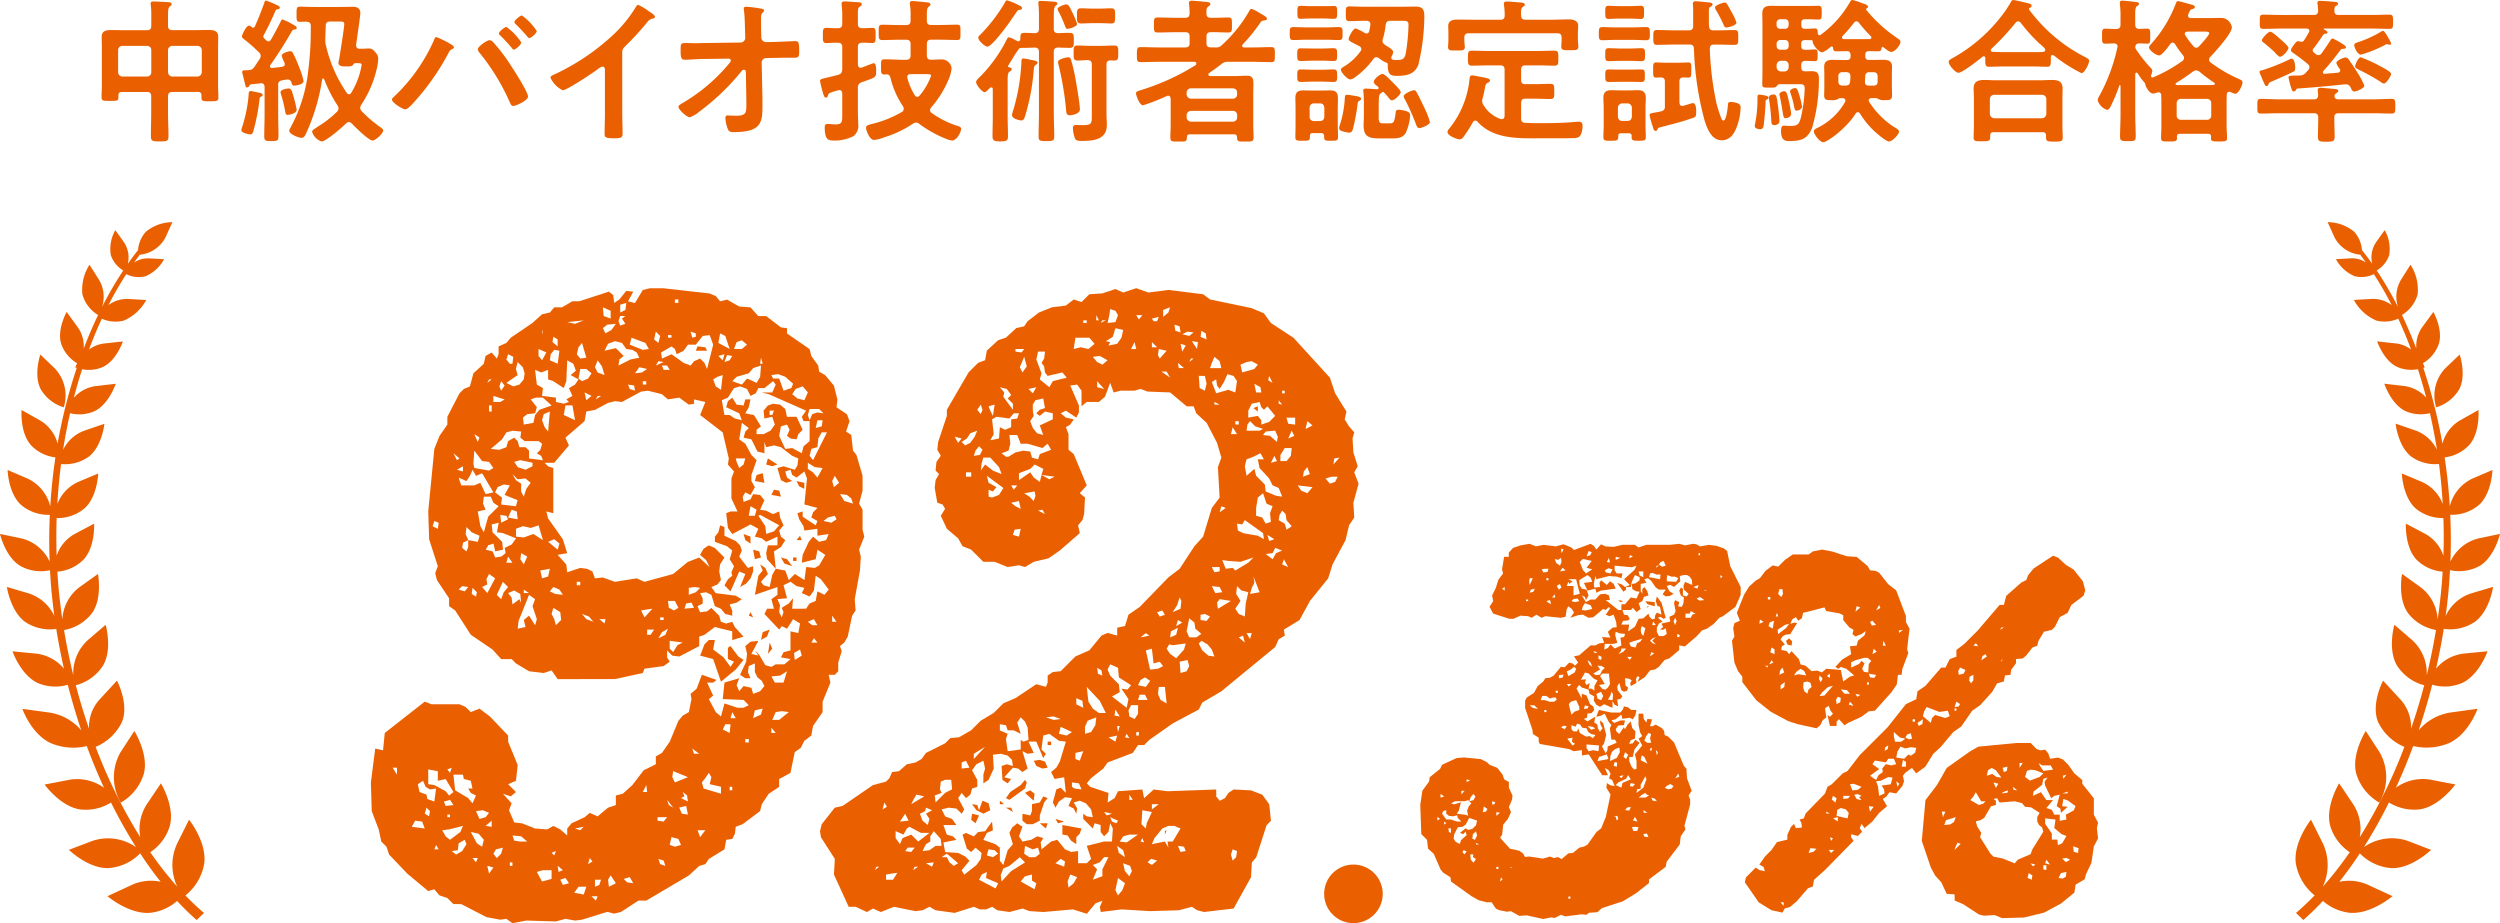
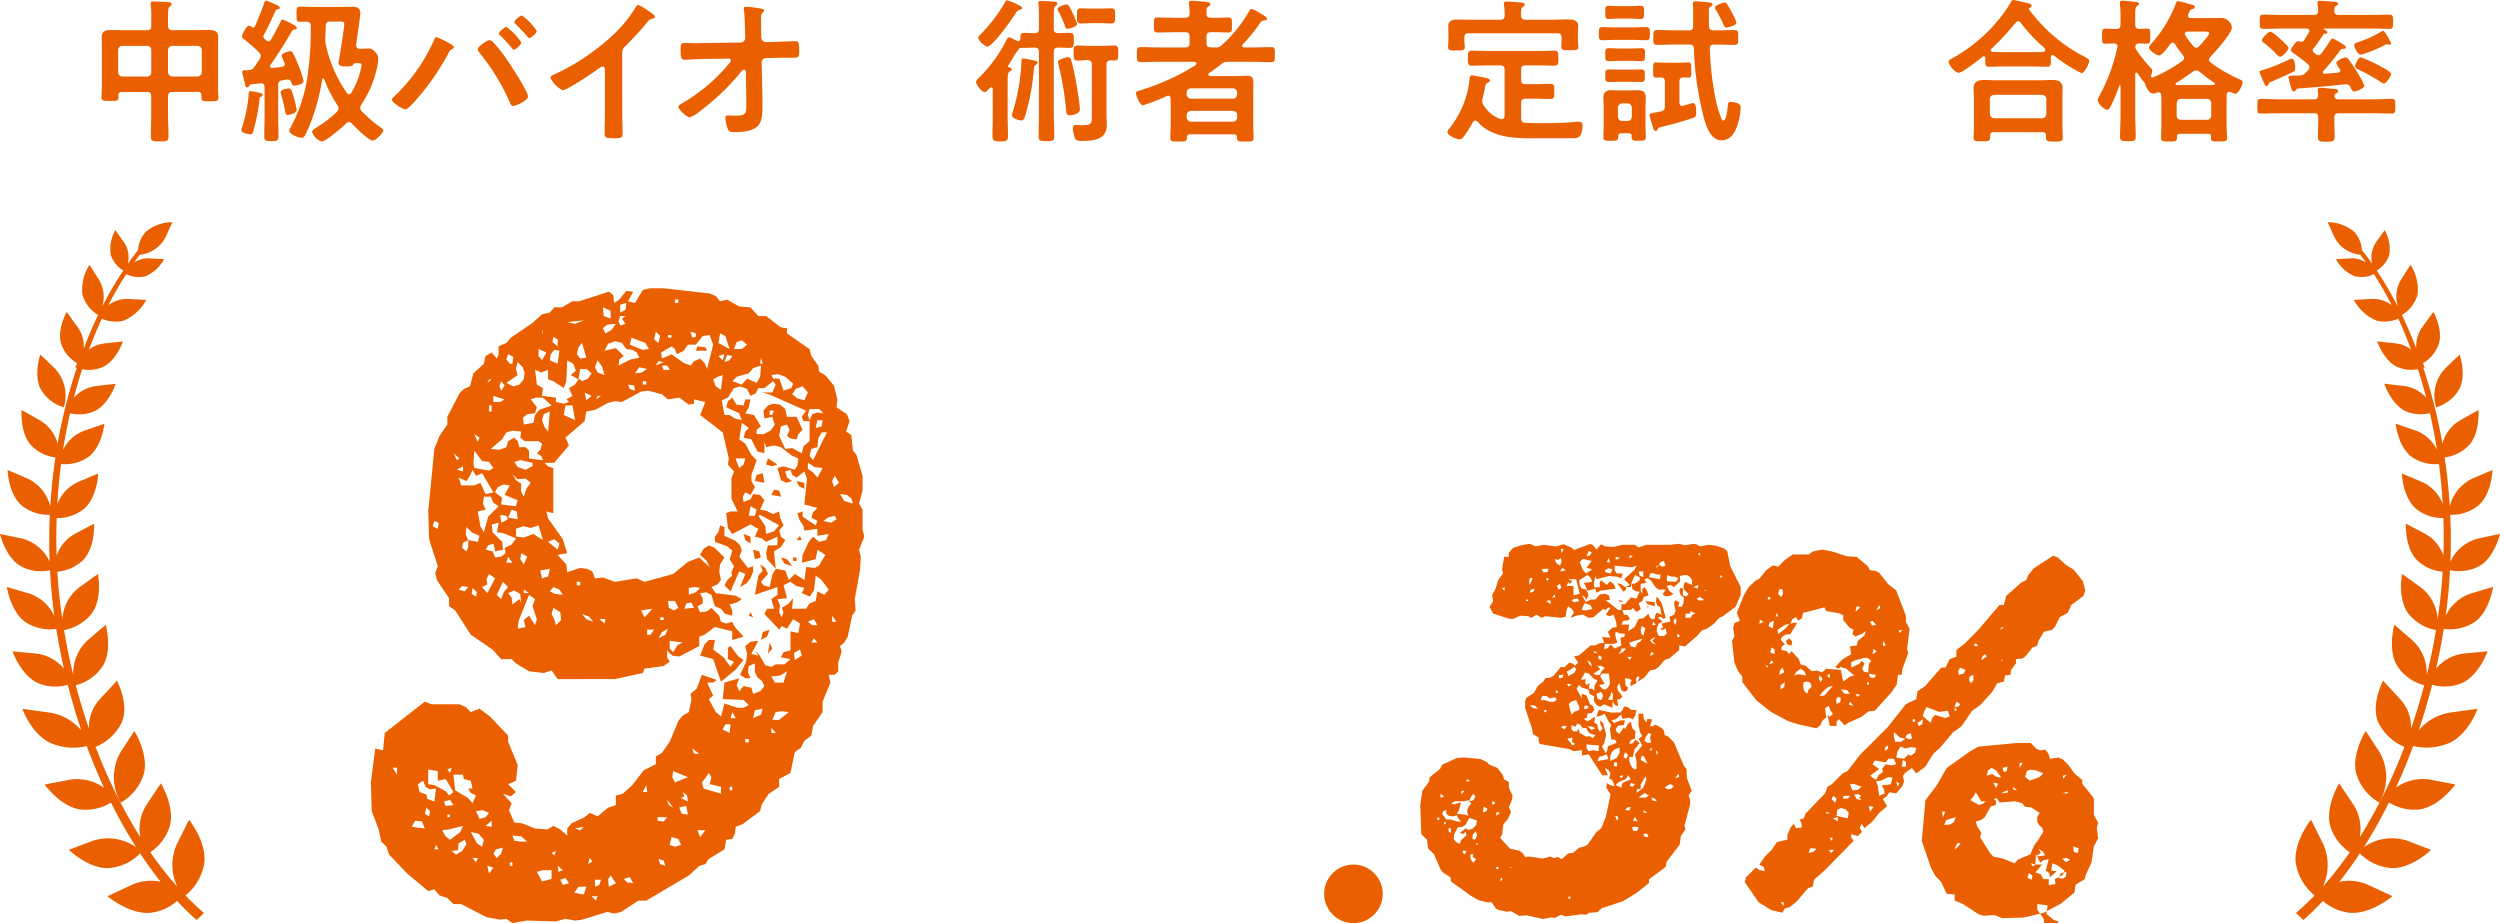
<svg xmlns="http://www.w3.org/2000/svg" width="312.789" height="115.503" viewBox="0 0 312.789 115.503">
  <g id="グループ_11681" data-name="グループ 11681" transform="translate(-837 -3770.821)">
    <g id="グループ_11646" data-name="グループ 11646" transform="translate(837 3755)">
      <g id="グループ_11647" data-name="グループ 11647">
        <path id="パス_6713" data-name="パス 6713" d="M152.643,40.943c.906-1.776.037-4.31.037-4.31l-1.817,1.734a4.963,4.963,0,0,0-1.122,4.867,4.967,4.967,0,0,0,2.9-2.291m-18.114,63.363c-.763.782-1.532,1.517-2.326,2.191l.919.885a33.539,33.539,0,0,0,2.45-2.387,6.13,6.13,0,0,0,3.3,1.476c2.669.263,5.408-2.074,5.408-2.074l-3.062-1.415a5.8,5.8,0,0,0-3.589-.385c.88-1.111,1.741-2.3,2.563-3.554a6.14,6.14,0,0,0,3.978,1.847c2.517.076,4.938-2.287,4.938-2.287l-2.963-1.135a6.136,6.136,0,0,0-5.44.785,62,62,0,0,0,3.13-5.582,5.981,5.981,0,0,0,3.851.867c2.491-.367,4.458-3.117,4.458-3.117l-3.117-.6a5.768,5.768,0,0,0-4.319,1c.774-1.676,1.5-3.419,2.156-5.212a7.228,7.228,0,0,0,4.536-.383c2.421-1.137,3.523-4.275,3.523-4.275l-3.367.465a6.5,6.5,0,0,0-4,2.228c.626-1.858,1.193-3.765,1.689-5.7a5.6,5.6,0,0,0,3.736-.215c2.145-.982,3.189-3.971,3.189-3.971l-2.956.283a5.321,5.321,0,0,0-3.484,1.884q.561-2.465.963-4.971a5.569,5.569,0,0,0,3.875-.869c1.861-1.339,2.3-4.384,2.3-4.384l-2.765.817a5.322,5.322,0,0,0-3.176,2.828q.231-1.669.38-3.345c.067-.8.12-1.6.163-2.391a5.306,5.306,0,0,0,3.719-.537c1.878-1.128,2.539-4,2.539-4l-2.7.565a5.278,5.278,0,0,0-3.506,2.9c.08-1.967.067-3.925-.02-5.855a5.287,5.287,0,0,0,3.6-1.239c1.606-1.458,1.682-4.367,1.682-4.367l-2.508,1.074a5.19,5.19,0,0,0-2.83,3.475q-.189-3.117-.643-6.129a5.024,5.024,0,0,0,3.065-1.537c1.393-1.576,1.167-4.391,1.167-4.391l-2.31,1.3a4.769,4.769,0,0,0-2.2,2.91A65.906,65.906,0,0,0,148.13,38.3c.109-.035.17-.061.17-.061a2.584,2.584,0,0,0-.226-.517,4.538,4.538,0,0,0,2.006-2.447c.541-1.789-.689-3.978-.689-3.978L148,33.2a4.1,4.1,0,0,0-.743,2.686c-.559-1.456-1.156-2.865-1.8-4.206a4.382,4.382,0,0,0,1.961-2.565,5.74,5.74,0,0,0-.891-3.721l-1.189,1.882a4.151,4.151,0,0,0-.376,3.408,44.581,44.581,0,0,0-2.658-4.573,3.539,3.539,0,0,0,1.561-1.926,4.752,4.752,0,0,0-.565-3.119l-1.074,1.5a3.424,3.424,0,0,0-.487,2.715c-.419-.6-.848-1.165-1.282-1.715a3.877,3.877,0,0,0-.969-2.293,5.3,5.3,0,0,0-3.328-1.208l.846,1.88a4.081,4.081,0,0,0,3.269,2.2v.05q.346.456.678.922a3.141,3.141,0,0,0-1.911-.519l-1.842.1a4.755,4.755,0,0,0,2.341,2.134,3.487,3.487,0,0,0,2.4-.265,42.661,42.661,0,0,1,2.228,3.873,3.9,3.9,0,0,0-2.5-.769l-2.224.128a5.736,5.736,0,0,0,2.819,2.582,4.169,4.169,0,0,0,2.73-.241Q145.855,34,146.6,36a3.937,3.937,0,0,0-1.9-.761l-2.341-.256s.791,2.382,2.478,3.184a4.33,4.33,0,0,0,2.619.293c.378,1.161.722,2.354,1.037,3.569a4.417,4.417,0,0,0-2.743-1.458l-2.5-.291s.835,2.547,2.626,3.417a4.731,4.731,0,0,0,3.084.265q.509,2.25.878,4.59a4.779,4.779,0,0,0-2.673-2.415l-2.5-.856s.289,2.81,1.948,4.108a5.112,5.112,0,0,0,3.482.937q.316,2.462.467,5a4.985,4.985,0,0,0-2.6-2.758l-2.517-1.056s.1,2.906,1.708,4.358a5.253,5.253,0,0,0,3.491,1.219c.052,1.556.059,3.126,0,4.708a4.883,4.883,0,0,0-2.28-2.736l-2.417-1.274s-.156,2.913,1.326,4.5a5.205,5.205,0,0,0,3.273,1.508c-.052.928-.128,1.854-.222,2.784q-.166,1.6-.4,3.186a5.419,5.419,0,0,0-2.11-4.006l-2.343-1.682s-.587,3.023.737,4.895a5.653,5.653,0,0,0,3.508,2.124c-.313,1.9-.7,3.791-1.156,5.653a5.592,5.592,0,0,0-1.8-4.373l-2.25-1.934s-.869,3.045.315,5.08a5.776,5.776,0,0,0,3.417,2.487q-.727,2.778-1.65,5.443a5.087,5.087,0,0,0-1.322-3.66l-2.171-2.36s-1.563,2.928-.617,5.2a6.381,6.381,0,0,0,3.284,3.089,64.264,64.264,0,0,1-5.586,11.3,5.69,5.69,0,0,0-.815-4.114l-1.767-2.63s-1.761,2.889-1.117,5.323a6.027,6.027,0,0,0,2.447,3.3,45.329,45.329,0,0,1-3.371,4.31,6.369,6.369,0,0,0,.03-5.366l-1.506-3.017s-2.252,2.806-1.9,5.464a6.5,6.5,0,0,0,2.358,4.012m6.39-20.575s-1.808,2.86-1.2,5.3a6.237,6.237,0,0,0,2.893,3.658,6.27,6.27,0,0,0,.037-6.3Z" transform="translate(155.063 23.548)" fill="#ea6000" />
        <path id="パス_6714" data-name="パス 6714" d="M7.983,43.234a4.968,4.968,0,0,0-1.122-4.867L5.045,36.633s-.869,2.534.037,4.308a4.965,4.965,0,0,0,2.9,2.293m17.571,57.057c.348-2.656-1.9-5.462-1.9-5.462l-1.506,3.017a6.361,6.361,0,0,0,.03,5.366A45.1,45.1,0,0,1,18.8,98.9a6.014,6.014,0,0,0,2.45-3.3c.641-2.434-1.117-5.323-1.117-5.323l-1.767,2.63a5.69,5.69,0,0,0-.815,4.114,64.5,64.5,0,0,1-5.588-11.3,6.376,6.376,0,0,0,3.286-3.089c.945-2.276-.617-5.2-.617-5.2l-2.171,2.36a5.078,5.078,0,0,0-1.322,3.66q-.923-2.664-1.652-5.443a5.773,5.773,0,0,0,3.419-2.487c1.182-2.034.315-5.08.315-5.08l-2.25,1.934a5.592,5.592,0,0,0-1.8,4.373C8.716,74.889,8.325,73,8.012,71.1a5.628,5.628,0,0,0,3.506-2.121c1.324-1.871.739-4.895.739-4.895L9.913,65.762A5.419,5.419,0,0,0,7.8,69.768c-.154-1.059-.287-2.124-.4-3.189-.093-.928-.17-1.854-.222-2.782a5.2,5.2,0,0,0,3.273-1.508c1.482-1.584,1.326-4.5,1.326-4.5L9.368,59.066A4.874,4.874,0,0,0,7.088,61.8c-.054-1.582-.048-3.152,0-4.708a5.254,5.254,0,0,0,3.491-1.219c1.613-1.452,1.708-4.358,1.708-4.358L9.774,52.573a4.985,4.985,0,0,0-2.6,2.758q.147-2.533.467-5A5.116,5.116,0,0,0,11.12,49.4c1.658-1.3,1.947-4.106,1.947-4.106l-2.5.856A4.772,4.772,0,0,0,7.89,48.561c.243-1.561.539-3.1.878-4.59a4.731,4.731,0,0,0,3.084-.265c1.791-.869,2.626-3.417,2.626-3.417l-2.5.291A4.417,4.417,0,0,0,9.24,42.038c.315-1.215.659-2.408,1.037-3.569a4.322,4.322,0,0,0,2.617-.293c1.689-.8,2.48-3.184,2.48-3.184l-2.341.256a3.937,3.937,0,0,0-1.9.761q.747-2,1.608-3.862a4.176,4.176,0,0,0,2.732.241,5.736,5.736,0,0,0,2.819-2.582l-2.224-.128a3.9,3.9,0,0,0-2.5.769A42.153,42.153,0,0,1,15.8,26.574a3.487,3.487,0,0,0,2.4.265A4.755,4.755,0,0,0,20.529,24.7l-1.843-.1a3.141,3.141,0,0,0-1.911.519c.222-.311.448-.617.678-.924v-.048a4.075,4.075,0,0,0,3.267-2.2l.848-1.88a5.3,5.3,0,0,0-3.328,1.208,3.877,3.877,0,0,0-.969,2.293c-.435.55-.863,1.119-1.282,1.715a3.423,3.423,0,0,0-.487-2.715l-1.074-1.5a4.752,4.752,0,0,0-.565,3.119,3.548,3.548,0,0,0,1.561,1.926,44.585,44.585,0,0,0-2.658,4.573,4.151,4.151,0,0,0-.376-3.408L11.2,25.4a5.744,5.744,0,0,0-.889,3.721,4.381,4.381,0,0,0,1.961,2.565c-.646,1.341-1.245,2.75-1.8,4.206A4.109,4.109,0,0,0,9.72,33.2L8.34,31.3s-1.23,2.189-.691,3.978a4.549,4.549,0,0,0,2.008,2.447,2.583,2.583,0,0,0-.226.517s.061.026.17.061a65.91,65.91,0,0,0-2.393,9.479,4.769,4.769,0,0,0-2.2-2.91L2.7,43.57s-.226,2.815,1.167,4.391A5.025,5.025,0,0,0,6.931,49.5q-.45,3.009-.641,6.129a5.19,5.19,0,0,0-2.83-3.475L.952,51.078s.076,2.908,1.682,4.367a5.287,5.287,0,0,0,3.6,1.239c-.087,1.93-.1,3.888-.02,5.855a5.278,5.278,0,0,0-3.506-2.9L0,59.079s.659,2.873,2.539,4a5.3,5.3,0,0,0,3.719.537c.043.8.1,1.6.163,2.391q.15,1.676.38,3.345a5.328,5.328,0,0,0-3.176-2.828L.861,65.708s.437,3.045,2.3,4.384a5.576,5.576,0,0,0,3.878.869q.4,2.5.963,4.971a5.321,5.321,0,0,0-3.484-1.884l-2.956-.283S2.6,76.754,4.743,77.736a5.622,5.622,0,0,0,3.738.215c.5,1.939,1.063,3.845,1.689,5.7a6.5,6.5,0,0,0-4-2.228L2.8,80.962S3.9,84.1,6.323,85.237a7.228,7.228,0,0,0,4.536.383c.659,1.793,1.382,3.536,2.154,5.212a5.762,5.762,0,0,0-4.317-1l-3.117.6s1.967,2.75,4.458,3.117a5.981,5.981,0,0,0,3.851-.867,61.654,61.654,0,0,0,3.13,5.579,6.15,6.15,0,0,0-5.44-.785L8.62,98.6s2.421,2.363,4.938,2.287a6.14,6.14,0,0,0,3.978-1.847c.822,1.258,1.682,2.443,2.563,3.554a5.8,5.8,0,0,0-3.588.385L13.448,104.4s2.739,2.337,5.408,2.074a6.13,6.13,0,0,0,3.3-1.476,33.1,33.1,0,0,0,2.45,2.387l.919-.885c-.793-.674-1.565-1.408-2.326-2.191a6.511,6.511,0,0,0,2.358-4.014M15.08,86.391a6.27,6.27,0,0,0,.037,6.3,6.237,6.237,0,0,0,2.893-3.658c.6-2.441-1.2-5.3-1.2-5.3Z" transform="translate(0 23.548)" fill="#ea6000" />
        <path id="パス_6715" data-name="パス 6715" d="M72.431,51.8l.109.761.435.978-.543.652.22.763.543.433-.543.869-.872.543L72,58.971l-1.087-1.2L70.8,57.02l.22-.98h1.193V54.953L70.8,55.6l-.543-.435-.867-.215.433-.98-.978-.543-2.282,1.2-.543-.759-.217-1.85.543-.217h.869l-.761-1.63v-2.5l.326-.872-.761-.867.109-.763-.761-3.26-2.826-2.174.652-1.63-1.413-.324v.543l-.652.109-1.2-.872-1.413.22-.761-.652-1.739-.435-.869.109-2.393,1.3-.862-.1-.872.217-1.63.869L48.3,39.3l-.215,1.2-2.393,2.065.435.976-1.845,2.174h-1.2l.435.437.652.217V52.02L43.3,51.8l.215.869,1.85,2.608.543,1.743-1.2.213,1.087,1.2.111.978,1.63-.543.867.109.654.328.324.867.98-.109,1.521.543,2.717-.435.978.435,3.584-.978,1.85-1.517,1.411-.543,1.306,1.193-.435-.872-.761-.652.435-.761.652-.433.761.324,1.2,1.2-.543.865-.109.872.217,1.087-.435.543-.761.324.543.763,2.5.324.761.435-.652.435-.869.22.326.761v.65l-.869-.215-.543-.652-.761-.326-.435-1.415-.652-.324-.761.109.326.65v.652l-.652.328.326.759.869-.109.543-.435.978.978.217.763.652.217.761-.217.326.652,1.087,1.2-1.413.435V66.8l-2.174-.543-1.3.978-.654.217v1.193l-2.5,1.306-.869-.111-.652-.652v.872l.326.543-.761.543-2.391.326-.22.543-3.475.761H44.716l-.761-1.087-.978.326-1.845-.22-1.63-.978-.543-.543H37.652l-1.087-1.2-2.717-1.845L31.893,64.19l-.761-.543v-.98l-1.521-2.28-.217-.872.326-.865-1.087-3.373L28.524,51.8l.761-7.825.652-1.63.978-1.413v-.978l1.521-2.936.543-.543.761-.324.435-1.632,1.3-1.193.22-.978.759-.435.652.759.22-.543V31.15l.976-.435.543-.652,2.719-1.847,1.2-1.087.978-.217.543-.652h.976l1.306-.761h.867l3.695-1.2.543.435.111.978.652-.435L53.3,24.2l.872.109-.652,1.2.867.217.978-1.63.872-.217h1.739l5.76.65.761.328.543.652.869-.217,1.521.867,1.413.111.978,1.087H70.8l1.85,1.413.759.107v.654l2.826,1.956.22.869.867,1.2.111.759.759.437,1.087,1.3.437,1.739-.109.978,1.3.869.328.869L80.8,41.8l.65.435.217,1.956.435.543.763,2.606v1.85l-.435,1.63.435.761v2.5l.215.872-.65,1.63.215.867-.109,1.743-.65,3.582.106,1.415-.435.65-.543,2.61-.435.759-.543.435.22.652-.437,1.413V71.8l-.435.437h-.759l.215.978L77.865,75.6v1.306l-1.2,1.739-.215,1.2-.872.65-.435.872-.761.543-.543,2.608-1.413.761v.978l-1.3.869-.869,1.3-.217.869-2.174,1.63L67,91.253l-.109.867-.326.652-.761.111-.217,1.193-1.956,1.2-.435.652-.763.22-1.3,1.193L55.8,100.49h-.98l-2.17,1.41-.867.22-.869-.22-3.154.978-.869.109-1.2-.217-1.2.328-3.695-.111-1.739.326-.761-.543-.761.109-1.739-.324-3.152-1.63h-.978l-.761-.763-.978-.324-.652-.763-.761.22-2.608-2.176-2.282-2.391L23.3,93.75l-.65-.652-.326-1.521-.869-2.282-.109-3.586.543-4.238.978.217.217-2.174,5-3.915.869.328h3.478l.761.324.652.654,1.087-.435,1.306.978,2.28,2.391V80.6l1.2,2.934L39.5,85.491l-.98.435.98.978-.654.543-.976-.326,1.087,1.2-.328.869.652,1.521.978.109,1.63.652,1.521.109.761-.435.869.435.872.763v-.872l.543-.652,1.63-.761.652-.543.978.435,1.3-1.087.98-.326v-1.2l.869-.217,1.2-1.087,1.413-1.848L57,83.426v-.978l.763-.435.978-1.413,1.087-2.608.543-.652.761-.435.326-1.63-.111-.654.763-.652.652-1.737,1.847.65-.435.328h-.761l.761,1.63-.543.435.869,1.63.652.543.435-1.63,1.63.543h.761l.652-.326-.652-.652-2.608-.109.217-2.065,1.847-.543-.326.867.326.763.543-.652.978.217.217.759.869-.324.543-.652-.326-.654-.543-.433L69.39,71.9V70.817l-.763.328-.109.759.326.763h-.652l-.652-.435L68.3,70.6l.109-.98-.217-.978.652-.543.978-.107-.869,1.628.869.217-.433-.652.543.543.759,1.306.761.215L72,70.928h1.087l.761-.654-1.193-.215.324-.652.869-.22V66.8l.98.215.215-1.193-.869-.543-.761,1.193-.652-.324-.326.433-1.848-1.954.326-.652h.869l-.326-1.2.761-.543v-.978l-2.823.978.433-2.389.543-.65-.326-.765.652.435.328.761-.872.978.328.435.759.217.328-1.519L72,58.971l1.2.222.433,1.193.761-.763,1.2.763.217-1.63,1.089.107.543-.326.759-1.3-.978-.65L77,57.776l-1.741.437.111-.98.759-1.63.543-.65.763.65.867-.217.328-.761-1.415.217v-.869l-1.63.217-.109-.543-.543-.867-.217-.763.654-.217v.652L77,53.538l.215-.543-.759-.435.215-.652.543-.543-1.63-.435.328-3.26-.328-.872-.978.763-.543-.326-.217-.652-.65.215.215.763.652.435-.761.217-.65-.328-.437-1.519.761-.217,1.413.435.326-.543.111-.872-.763-.324-1.411-1.087-.872-.22-.978.22-.217-.652v1.413l-.869-.217-.761-1.521-.978-.217.217-.761.435-.437-.869-.65-.326,2.065.761.543.761,1.413.652.652-.652,1.847V48l.437.761-.546.978-.652-.326-.326.543.109.654.869-.328.326-.652.869.109.543.652-.543,1.2.761.111.869.433ZM24.611,84.73v-.87h-.543Zm1.847,6.523,1.63.215-.326-.869-.869-.109Zm.761-5.327.217.978.869.326.109.543.869.326.217-1.63-.761.109-.543-.326-.326-.761Zm1.413,4.021.109-.652-.435-.435-.217.761Zm-.109-5.869v1.847l.761.109L30.7,86.8l.435.543.543-.435-.978-1.63-.978.217v-1.2Zm1.2-30.1.109-.761L29.289,53l-.217.652Zm-.435,40.1h.543l-.326-.543Zm.978-2.391.435.761.543.437,1.3-.98.326-.761-1.739.435Zm.435-3.043.978-.109-.435-.652-.761.217Zm.543-4.13.217-.652-.543.217Zm-.326,5.542h.324v-.324h-.324Zm1.413,3.26-.109.869-.761.109.543.435.761-.435.543-.867-.217-.543ZM32.11,45.387l.326-.22-.761-.65Zm.761,39.343h-1.2l.217,1.956,1.63.978.543.652.435-.978-.652-.326-.326-.543h.543l-.217-.978-.869-.217ZM32.11,46.582l.761.215v-.65ZM33.305,48l-.978-.435.326.978h1.63l.761-.326L35.7,49.63l.976-.217-1.413-2.391-.761.324-.435-.759-.326.759Zm-.978,13.58.761.217.435-.543-.761-.109Zm1.2-6.195-.652.326-.109.652.543.435.217-.543Zm0,0,1.2.217.217-.761-.978-.433-.652-.654-.109.869ZM35.262,93.75l.217-.867-.652-.763-.978-.217.761,1.413ZM34.5,62.45l.109-.543-.543-.543-.109.759Zm.217,32.712h-.652l.435.543Zm-.435-48.8,1.847.326.543-.326L36.13,45.6l-.869-.109-.978-1.3-.109,1.63Zm.435-3.26.217-.543-.652-.435ZM34.5,89.294l.435.978.763-.217.433-.543-.761-.326Zm1.2-37.713-.98.217.326,1.847.435.763.543-1.958,1.306-1.3-.654-.437-.326-.761h-.869l-.109.869Zm-.437,9.672.652.763.978-1.85-.761-.543-.326.654.109.652Zm1.2-7.825.109.98,1.2,1.193.111.98-.98.215-.217-.978-.652.22-.324.543.867.215.326.765.761-.113.543-.43-.109-.656.872-.435.543-.761-1.63-.652-.763-.107.22-1.2ZM35.7,91.142l.759.111V90.49Zm.215-55.427.543-.435h-.326Zm.217,61.4.543-.761-.761-.215Zm0-57.818h.326v-.763h-.326Zm2.168,2.61-.543.872-1.413,1.2,1.087.106.869-.324L38.517,43l.761-.433.435.433.217.763h.77l.437.435v.976l1.737.22-.215-.543-.543-.326.433-.437.22-.759L42.332,43H40.589l-.543-.433.107-.761L39.066,41.7Zm-1.63-3.8h.869l.543-.324-1.413-.435ZM37.1,95.166l.543-.543.22-.761L37,94.076l-.326.543Zm-.217-45.755.869.654-.109.867,1.85.22.215-.763-1.63-.652.652-1.2-.761-.111-.761.328Zm.761,13.367.326-.867.543-.654-.65-.652-.763,1.63Zm0-26.082.435-.652-.435-.543-.217.652Zm0,16.519.869-.433-.217-.437-.761-.107Zm1.087-19.888h.326l.109-.869-.652-.328-.217.654Zm.978,1.413-1.413.978.869.435.761-.22.543-.65.111-.763-.22-.761-.652-.65-.215.867Zm-.652,23.476-.543-.763-.217.763Zm-.543-5.653,1.2.22-.109-.98-.65-.217Zm0,9.457.437.543.107.869.869-.654.217.435-.107-1.087-.763-.435Zm.217,34.127h.326v-.435h-.326Zm1.413-47.822V49.3l.326.652.326-.98.543-.759-.652-.543-.978.109-.652-.652.437.759ZM40.913,93.1l-.761-.652-1.087-.107.217.65.763.109Zm-1.63-47.5.435.65.978.328.872-.435v-.437l-1.521-.324Zm.22,8.368v.98l.976.107,1.2-.435,1.193.761-.543-1.847-.978.328-.978-.22Zm.215,12.5.978-.215-.217-.872.654-.543.759,1.2.22-.759-.543-1.63.324-.872-.759-.543-1.306,3.26Zm.761-8.042.435-.978-.761-.43-.107.756Zm.869-20.648.763.978-.22.761-.978.109-.543.435.109.869,1.2-.217.215-.98.543-.65,1.521-.543-1.087-.98H42Zm-.869,24.237h.654l-.654-.437Zm5-25.65L44.173,35.5l-.652-.217v-1.2l-.867.326-.763-.326.22,1.845.759.437-.106.978,1.737.215V38.1l.98.22.65-.22-.331-.32.763-.435-.437-.978.761-.437.435-.65-.978-.543L47,34.193l-.328-.869-.759-.435L45.8,35.5ZM42.11,96.9l.652,1.2,1.193-.324v-1.09H42.869Zm.652-64.012.543-.978-.98-.435v.869Zm-.22,26.3.22.974.759-.217.22-.978Zm.22-29.89v.435l.106-.652Zm.759,12.5.22-2.5-.763.326-.215.761.324.869Zm0,13.8,1.2.98.22-.763-.652-.543Zm.22-22.713.976.435.22-1.63-.652-.111-.435.543Zm0,28.908.652.326.978.109-.435-.652-.763-.326Zm.759,4.238.652-.652-.109-.978-.869-.543-.217.763.328.652Zm0,28.258-.543.22.328.324Zm.217-63.143v-.869l-.543-.328-.109.654Zm.654,65.536-.654-.543.111.759Zm0,1.845.759-.215-.435-.654-.652.217Zm.109-58.8,1.411.654-.324-1.847h-.872Zm1.41-11.4,1.087-.433-2.063.217ZM46.781,99.51l1.2.217.326-.976h-.978Zm.109-8.042.654.217.433-.433Zm.22-59.342.435.543.759-.106-.543-1.847-.435.543Zm0,28.91h.435V60.6H47.11Zm.435-27.063-.22,1.2.435.326.761-.326.435-.654-.652-.543ZM49.174,65.6l-.543-.654-.872-.324.543.652ZM48.3,37.888l.652-.543-.867-.435Zm.217,58.035.546-.324-.326-.437Zm.978,4.567.22-.543h-.763Zm1.087-65.753-.324-1.087-.543-.761-.328.867.328.654Zm-1.2,64.015.543-.22.22-.652h-.763ZM49.5,37.78l.654-.435h-.435Zm1.085,28.04.111-.543h-.763Zm.763-38.148v-.98l-.978-.433.107,1.087Zm-.978,1.193.326.654.761-.435L52,28.323l-1.087.111Zm2.932,2.61-.543-.761-.867-.22-.872.328-.435.869L52,31.368l.978.978-.543.435-.109.761,1.519-.761,1.087-.217-.324-.652-.543-.328ZM51.128,98.751,52,98.317l-.652-.98-.328.543Zm1.415-70.209.65-.22-.435-.65.435-.326h-.65L52.326,28Zm0-2.608v.978l.65-.326.109-.869Zm.435,71.839.435.433.761.111-.437-.763Zm1.411-61.08-.109-.652-.759-.111.215.543Zm-.652-5.76,1.63.65.763-.107-.435-.761-1.739-.652Zm.652,3.584.872-.107.65-.437-.978-.217Zm.763,29.673.435.869.978-1.087-.761.109Zm.215-28.26H55.8V35.5h-.435Zm0,50.973h.543l-.106-.869Zm.543-19.67h.437l.435-.654H55.91Zm1.415-36.517.215-.869L57,29.3l-.215.978ZM57,33.541l.98-.435L57.325,33Zm1.415,56.514h-1.2v.435l.761.109Zm-1.09-22.389.869-.433.326-.763-.761.437Zm.869,28.478-.217-.654-.652-.217.215.652Zm-.654-30.76h.435V65.06H57.54Zm3.48-34.45-.543.761-.869.433-.217-.65-.435-.326-1.3.761.109.759,1.2-.543,1.521,1.087.867.328L61.781,33l.761-.328.543.543.326.761.761-3.041-.435-1.2-.869.109L62,30.933Zm-3.26,2.608.217.543h.761l-.326-.543ZM59.17,88.86l-.759-.978.215.652Zm-.65-58.8h.435v-.326H58.52Zm1.3,33.8-.435-.867H58.52l.107.867.654.328ZM59.166,69.4l.543-.872.654-.326-1.63-.215v.978Zm-.433,24.126.652.217.761-.217-.326-.761-.869-.217Zm.652-7.825,1.63-.652-1.85-.763-.107.763Zm0-59.991h.435V25.28h-.43Zm.543,63.143.324.761.763.109-.22-1.087Zm.652-1.413-.435.217.869.435-.109-.761-.543-.435Zm0-23.474,1.2-.111-.326-.652-.654.109Zm.543-2.608v.867L62,61.908l.543-.543-.654-.111Zm.435-31.3.442-.11V29.52l-.654-.217Zm.867,52.056-.867-.65.217.65Zm-.21-50.969.978.109.217.435H62Zm0,60.535.326.869.652-.869Zm2.174-23.8-.217,1.193,1.3.98.869,1.193.435-.65-.761-.328v-1.41l.326-.22.978,1.306.652.433L67,71.58,65.15,73.1l-.978-2.828-1.63-.435.543-1.411.543-.543Zm-1.63,17.823.217.761,2.174.652v-.869l-1.413-.326.217-.869-.326-.543-.435.652ZM64.172,35.28l.326.869.652.435.217-1.847-.652.217Zm.869,18.258.543.217v1.087L67,55.5l.543.543.217.65-.326.761,1.087,1.413.652-.213v.65l-.326.867-.543.654-.761.433.652-1.63-.761-.324-1.087,2.5-.761-.761.435-.759.543-.435-.109-.437.326-.756-.543-.874.326-1.087-.652-.543L64.389,55.6v-.65l.435-.543Zm-.217-22.822,1.413.761-.543-1.63-.652-.326Zm.761,1.411-.761.22.543.543ZM72,35.93l-.33-.43-1.087.869h-.761l-.326.65-.652.328-.435-.872-.869-.324-.761.217-.761,1.193-.761.328.326,1.845h.652l.652.437.869.217-.326-.869-1.63-.761L66.019,38l.543-.437.543.872.869.109.217-.761h.652l-.217.978-.435.761,1.087.215.869,1.415-.543.435v.543h.872l.867-.435.543-.761-.324-.978-.98.217-.107-.98.543-.65.65-.217.869.109.654.543.215.978h1.2l.763,1.63-.543.543-.22.652-.761-.109-.435-.326.328-.761-.328-.652-.759.217-.22,1.2.763,1.63.867-.109,1.2.652.217-.869L76.239,43V40.5h-.761l-.217-.543.543-.763-4.673-2.063-.869-.217h1.306ZM65.367,79.079l.869.435.109-1.087h-.652Zm.217-45.972.652-.217.326-.543-.652-.109Zm.652,53.58h.324v-.435h-.324Zm.109-9.02H67l-.435-.761Zm2.282-43.149-1.521.437-.543.543,1.2.433.652-.759,1.2.543.435-.761.109-1.413-.978.326ZM66.78,31.476h.978l.652-.543-.652-.543-.652.217Zm.652,14.889.543-.435.217-.763H67l.109.437Zm.543,8.259.869.328v.867l-.652-.435Zm.217,26.084h.435v-.435h-.435Zm.435-28.367h.763l.215-.761-.761-.433ZM68.844,64.4l.326.654-.543-.22Zm.326-7.823.763.215.215.765-.759.213Zm0,21.083.978-.437.217-.759-.976.215Zm1.2-30.649.217,1.2L69.39,48l.215-.761Zm-.543,5.325.869,1.3.109.978.978-.326.652-.761-2.391-1.3Zm.217-19.018h.326l-.217-.761Zm1.2,33.255-.326.872-.761.435.217-.978Zm-.224-21.41,1.193.763-.65.217L70.8,45.93Zm.215,23.042.328.763-.543.65.107-.65Zm0-28.475h.328l.215-.543h-.543Zm1.2-4.562.543,1.521.978-.326.217-.543-.976-.869-.872-.326-.869.109.217.435Zm.22,14.78-1.2-.217.326-.652.652.109Zm-1.2,22.5.435.763h1.087l.435-1.415-.869.543Zm0,7.066H72l-.543-.654ZM72,76.9l-.433.978h.867l1.2-.978-.869-.111Zm4.238-14.454-.978-.435.326-.652-.978-.22-.761-.543-.869.435.435,1.63-1.2.109.326.763-.109.867.326.654.217-.654-.217-.543.869-.543.543-.652-.109,1.306H75.8l.435-.654L77,62.995l.215-1.2.872.435.543-.652-.98-1.3L77,59.843l-.22,1.845Zm-2.174-3.8-.978-.33-.433-.756.759.213Zm0-21.522.652.543.869.217.435-.978-.65-.761-.872.324Zm.109,20.435H74.6v.43h-.43Zm.217,12.819.869-.543-.217-.761-.759.437ZM74.6,48l.978.217v.759l-.652-.324Zm.435,6.847.217.543H74.6Zm1.2-14.454.326-.761.652-.217.763.109-.543-.543h-1.2l-.217.759Zm.978,7.173.652-1.2-.976-.111-.872-.543v.763l.652.435ZM76.017,65.6l.543.433h.652l-.435-.759Zm1.2-21.846-.759.217-.22.869.435.543,1.739-3.48H77.76l-.435.763Zm-.759,24.452h.759l-.435-.543ZM77,41.364l.759-.215.109-.761h-.652Zm.978,11.631.976.217.654-.433-.22-.437-.867.217Zm1.3-4.238.652-.543-.543-.872L79.062,48ZM79.062,65.6H79.6l-.543-.763Zm2.606-14.782-.217-.652-.543-.435-.869-.109.543.869Z" transform="translate(25.056 28.011)" fill="#ea6000" />
-         <path id="パス_6716" data-name="パス 6716" d="M114.043,41.907l-.215.763.106,1.739.543,1.739-.435.761.543,1.413-.652,2.391.109,1.847-.652.978-.435,1.847-1.63,3.043-.543,1.739L108.5,62.995l-1.3,2.389-1.958,1.2.109.763-.759.435-.437.976L97.416,74.3l-2.391,1.411-.435.872L91.33,78.32,88.4,80.383l-.652.65h-.761l-.652.98-3.152,1.193-.543.763-1.521,1.2-.543.652.435.435,2.282.761-.109,1.2.867-.543.437-.869,3.043-.217.217,1.087,1.2-1.087,1.739.217,6.086-.217v.869l.435.543.652-.326.435-.652.652-.435,2.174.109,1.413.543.872,1.2.215,2.065-.543.543-1.3,4.023-.546.65-.109,1.848-2.174,3.915-3.695.433-.869-.217-.652-.435-1.63.435-3.586.109-3.586-.215-2.608.324-.109-.652.326-.759-.869.324-1.087,1.306-1.739-.543-3.695.324-1.741-.109-.867-.324-1.63.433-1.524-.217-.65-.435-.763.328H67.2l-.759-.328-2.393.763-2.389-.328-.763-.435-.867.435-.872.109-2.717-.543-1.63.652-.978-.433-.761.433-1.413-.652h-.869L48.944,97.23l.109-1.958-1.739-2.717L47.2,91.8l.217-.872,1.63-2.065.978-.217,3.8-2.608,1.63-.435.435-.435.326-.761.869-.111.978-.867,1.087-.22.761-.433.543-.761,2.391-1.2.652-.652,1.087-.109,1.521-.869,1.2-1.2,1.63-.978,1.2-1.2,1.521-.654,2.608-1.739,1.2.328.22-.543v-.872l.652-.435.978-.109,1.845-1.845,1.741-.763,1.519-1.845L83.182,67l1.2.328v-.98l.978-.215.435-1.415,1.413-.978,3.586-3.695L92.2,58.971l1.847-2.826,1.087-1.193,1.087-3.588.978-1.3-.215-3.808.433-1.193-.543-1.847-1.3-2.5-1.3-1.2-.328-.872h-.869L91,36.91l-2.822-.11-.872-.328-.759.22H84.809l-.869.217-.437-1.2-.65,1.739-.761.65H80.571l-.652.543V36.693l-.543-.763-.869.111,1.087,2.5v.869l-.328.652-1.3-.872-.652.328.652.543.978.215-.435.654-.543.326.326.869v1.954l.652.543,1.63,3.915-.872.98.654.543-.111,2.063-.215.761-.543.652.215.978-2.5,2.174-1.413.98-1.847.435-1.089.652-.761-.22-1.413.22-1.63-.652H67.638l-1.524-1.521-1.087-.437-.543-.978-1.413-1.2-.761-1.63.543-.869-.326-.543-.652-.217-.326-1.848.111-.98.433-.759-.433-.435.107-1.087.543-.761-.435-.763.109-.976,1.087-3.26v-.761L65.788,34.4l1.2-1.2.867-.324.22-1.2,1.411-1.3.978-.326,1.3-1.2.978-.215.437-.64,1.415-1.087,1.63-.652,1.739-.217.978-.761.978.324.978-.976,1.63-.111,1.63-.543.976.437,1.63-.543,1.524.543,2.5-.326,4.347.543.869.652,5.216,1.087,1.521.652.869,1.2,2.826,1.847,4.567,5,.652,1.956,1.413,2.284-.22.976.543.872ZM54.052,96.686l.543-.437h-.326Zm.978-7.61.543-.326-.326-.543Zm.435,8.153v.65h.869l.543-.869-.761.109Zm2.174-5L56.66,91.8v.867l.543.763.326-.763,1.087-.435.869.869,1.415-1.09H59.811L58.4,91.253l-.326.215ZM57.2,90.6l1.087-.109-.435-.869Zm.652,3.695.761.109.435-.543h-.869Zm.761-5.869,1.63-.978-.978-.217-.326.543Zm.217,8.262.652-.437h-.435Zm.87-7.068.328.869.65.543.217-.761-.435-.652.761-.435-.761-.326-.109.435ZM61,92.446V93.1l-.543.328-.433.867.867-.109.763-.543h.759l-.109-.869-.869-.976Zm-.543,3.369.761.435.217-.543ZM62.311,85.6l-.106.978.215.435-.869.326.111.869,1.193-1.2.869-.435-.109-1.2h-.761Zm19.018,5.869-1.193-1.2V89.62l.435.326.759.109-.215-.978-.652-.761L79.7,87.99l-.759.217.435.761-.111.652-.324-.652-.652-.326.433-.978-.867-.109-.763.543-.433.761-.326-.652.435-1.63.543-.217.652.652-.217-1.956-1.2.217-.433-.869.652-.543L77.2,83.1l.761-2.5-.872-.111-1.2-.867-.759.217-.22,1.737.543.543-.324.543L74.265,80.6h-.978l.654,1.413-.763.106-.65-.324.65,2.174-.65.435-.543-.435-.652-.109-1.087,1.2.867.217-.435.543-.652-.435-.109-1.739.652-.217.763.217-.111-.761-.543-.543-.867-.22-.98.111.109,1.739-.652,1.413-.65.435V84.73l.215-.761-.215-.978-.872.435-.543.761.652,1.2v.869l-.652.217-.215.761-.543.435-.543-.652-.437.652.761,1.413-.324.543-.654-.652-.976-.109-.872.217.435.869.869.326.543.761h-1.63l.435,1.2.763.217.433.437-1.63.324.217,1.2,1.63.111.869.433.543.543-.976,1.2.324.543,1.521-1.2.543-.761.109-.759-.761-.654-.543.543-.543-.433-.543-1.741.437-.217.978.435.543-.543.867-.107.872-1.2.106,1.087-.759.326-.435.872,1.521.543.543.433V95.5l.433.543.543-1.847.654-.759L70.9,92.011l.324-.652.654-.543.652.437-.437,1.193.437.652,1.087-.215.759-.437.763.217-.328.543.109.869,1.2-.978.761-.215.978,1.193.759.326.872-.109v1.521h1.087l.543-.543-.543-1.63,2.174-.543h.978l.109-1.63-.328-.652L83.288,91.9l-.543.543L82.31,91.9v-.869l-.761-.217ZM62.42,95.056h.652l.326.65.543.437.543-.328-1.413-1.2Zm2.5-52.386-.872-.22.435.763Zm1.954-.978-.867.326-.437.652-.65.435.433.433.654-.324.543-.763ZM64.921,83.206v.763l.976-.109-.433-.869Zm.543-35.754h.652v-.543h-.652Zm.759,42.169.872.217-.437.978-.543-.435Zm0-1.2.652.109.22.652.435-1.2.759.326.217.869-.867.435-.872-.435Zm.22-43.581.759-.109.328-.654-.435-.433-.437.543Zm0,37.93,1.411-1.521-1.411.867Zm.867-43.147.22-.543-.22-.652-.435.652ZM67.1,97.88l2.065,1.087.324-.65-1.521-.654.111-.761-.654.328Zm.215-51.189.543-.761.978.761,1.087.435-.326-.872L68.5,45.061h-.867l-.22.761Zm1.958,2.065-.437.543-.543-.217v.869l.437.111.867-.328.543-.869-2.063-1.524.215.872Zm-1.2,46.081.759.22.652-.437-.435-.435-.761-.109Zm.759-54.992.217-1.413-.761.215.217.543Zm-.106.433.215,1.85-.435.761,1.087-.217.111-1.413.652.326.759-.326v-.98l.763-.107.215-.652h-.65l-.543.652-1.63-.217Zm.978-4.019.543.652-.111.543,1.2,1.63v-.761l-.654-.652.435-.435-.543-.763Zm3.584,44.125-.109-1.524-.326-.759-.543-.543-.433.652.433,1.413-.867-.435h-.763l-.217-.652-.759-.109v.761l.976.435-.217.652.217,1.521,1.63-.22V80.383l.326.217ZM69.7,87.99l.543.435H69.7Zm.433,8.477-.324.869.107.761,1.2-1.3,1.739-1.087-.652-.65-1.3,1.087Zm-.217-51.949.543.435h.328l.867-.543.978-.217.872.109.215.761.763.217.217-.654,1.413-.543-.435-.759-.652.543-1.85-.543h-.869l-.433-1.087H70.9l.107,1.087-.215.869ZM72.85,85.382l.22.326-.22.761L70.9,87.881l-.437-.217.543-.761,1.3-.869ZM70.462,88.86h.652l.22.543Zm1.415-40.321h-.763l.328.543Zm.433,2.934-.217-.978-.978.217.543.437Zm-.976,3.26.759.22.217-.98-.761.109ZM71.657,31.8l.763.109.324-.435H71.657Zm4.89,15.649-1.63-.217.22-.761L74.05,45.93l-.543.543-1.415.543v.867l1.415-.976.435.652.761.543.215-.869.978.543ZM72.529,34.411l.543-.761-.328-1.2-.543,1.3ZM72.309,98.1l1.741.978.215-.759-.543-.328V97.23l-.869.215Zm2.828-10.65.543.217-.435.543L74.7,89.84v.652l-.872.435h-.759l-.543-.435V89.62l.978.217.215-.543v-.869l.98-.217ZM73.937,50.5l.217-.652-.1-.546-1.306.22.652.433Zm.543,43.364-.654.217-.978-.435-.109.978.652.437h.763l.543-.437Zm-.543-5.869-1.089-.978.654-.326.543.435Zm-.654-51.517.543.543.435-.759Zm.654,3.371L73.5,40.5l.324.867.543.654.763.217-.435-1.2,1.63-.763v-.759l-.98-.217-.65.543-.437-.326.437-.435.65-.217-.215-1.2-.978.217-.328.543v.759ZM75.68,83.86l-.652.109-.763-.326-.324-.652.761-.109.65.217ZM74.7,35.28l1.193.978.437-.761,1.737-.437-.543-.65-1.845.433-.328-.433-.107-.761-.328-.437.328-.543.107-.867h-.867l-.22.978.652,1.737Zm.65,16.845-.324-.543-.543.111Zm-.435-4.89-.215-.109Zm.763,43.581-.22.652-.759-.652Zm1.63-13.043-.872-.324-.978.109.978.326ZM75.68,80.6h.435v.433H75.68Zm.978,9.672,1.087.326-.763.217Zm0,5.542,1.087.435.109-.65-.543-.328Zm.433-16.193.978.217.652-.437-1.411-.65Zm.435,11.411,2.393.435-.22.652-.435.435v.872l-.652-.437-.435-.65-.652-.111Zm.763,7.827.652-.543.435-.763-.869-.324-.328.867Zm.433-12.609.328.217.869.109-.326-.761-.872-.109ZM81.55,30.823l-.652-.761H79.156l-.215,1.413.867-.217.978.217Zm-2.394,51.19v.761l.543.217.437-1.2Zm.98-5.651-.109-.869-.763-.328v.763Zm0-48.146h.435v-.324h-.435Zm.217,51.406.761-.22.543-.867.109-.978-1.087.435-.326.761Zm2.606-2.608L82.2,75.492l-1.63-1.739.215,1.845.543.872.763.543Zm.22-44.125-.978-.543-.872.109.543.652.654.326Zm-1.85,63.143.543.543-.543,1.3,1.2-.435v-.869l.761-1.519h-.543l-.543.65Zm.437-68.142h.326l-.326-.654Zm.106,8.368.872.215-.872-.976Zm.654,36.08-.111-.65-.543-.328.111.763ZM82.31,28.216l.65-.326h-.433Zm1.413,61.4-.978-.217.326.435ZM82.96,30.5l.543.111-.215.433,1.087-.215.543-.761.215-.978-.976-.22-.326,1.087Zm.22-2.28.978-.109.326-.872-.326-.543-.654-.215-.107.759Zm0,43.364.324.759,1.087,1.087.111.98-.978.543,1.848,1.413.217-1.087-.869-1.306.759.109.437-.543-1.524-.976-.106-1.2-.98-.433Zm.109,8.477.869.543.217-.761Zm1.2,10.433-.98-.435.22.543.543.217ZM84.7,77.449l-.543-.869-.111.761Zm-.217,22.389.543-.654.326-.867-.869-.654-.326,1.521Zm0-20.435.217-.759h-.326Zm.869,15.654-.22-.872-.759-.543.215.872ZM84.7,93.1l.869.109,1.413-.978H85.9l-.763.217Zm1.2,4.347.324-.652L86,96.143l-.872-.328.22.978Zm-.543-17.388.543.109-.326-.543Zm1.2-2.284.435-.65V76.036h-.869l-.326.65.109.763ZM85.9,87.881h.435l-.435-.652Zm.217-56.4h.65l-.215-.869Zm1.413-4.241h-.763l.328.543Zm-.763,52.6h.326V79.4h-.326Zm.22-6.305.978.22.543-.763-.652-.433-.546.324Zm0,1.85h1.2l-.326-.652H87.2Zm.324-7.827,1.089-.215-.435-.328Zm0,25.541.437.109-.217-.543Zm.654-1.63.109-.652.652-1.413-1.2-.217-.109,1.739Zm0-22.281.535,2.4.978-.109.652-.326L89.7,70.6l-.761.215-.217-1.845ZM88.182,95.7l.543.326.652-.543-.761-.217ZM88.939,28h.435l.217-.543-.869.217Zm-.217,3.26h.652l-.652-.652Zm0,57.818.869-.652h-.869Zm0,4.349,1.63-.328.435.761-.109-.761h.652l.978-1.63-.761-.326h-.761l-.761.326-.978,1.2Zm.652-29.021.326.543.652-.217-.326-.543ZM89.7,32.67l.869-.976-.978-.217-.109.761Zm.869,43.149-.217-2.065h-.761l-.109.867.326.763ZM89.917,34.3,91,35.06l-.435-.761Zm.217-7.714v.869l.652-.543L91,26.26Zm.435,65.1-.217.543V91.8Zm0-22.713.435.65.761.543.978-1.087.217-.759-1.63.215-.435-.106ZM91,67.557l.761-.324.217-.872-.869.437Zm.326-3.152.978-.433.109-.978L92.2,62.56l-.326.978Zm.978-35-.109-.759-.652-.217.109.761Zm-.543,36.737.761-.435-.543-.328Zm.978-32.279-.761-.654.109.654Zm.217,60.426-.217-.543-.761-.109.326.761ZM92.2,70.6l.109,1.413.761-.22.326-.65-.217-.763Zm.326-38.8.435-.763-.652-.215Zm0-2.174.869.217.543-.437-.761-.107Zm.869,37.928h.872l.65-.435-.761-.652-.109-.759-.652-.543-.326,1.63Zm0-34.45.543-.437h-.326Zm.978-1.63.109-.869-.761-.111Zm.98,5.216.215-.869-.215-.98H94.59l.109,1.524ZM94.59,68.32l.435.867.761.652.761.111-.326-.872-.543-.65-.761-.437Zm.978-38.039-.109-.761-.543-.326-.106.759Zm-.759,34.45v.652l.759.109L96,64.949l-.65-.324ZM96,33.867h1.413L97.2,33l-.652-.543-.326.759Zm1.2,2.606-.326-.433-.109-.761-.543.326.543,1.411,1.521-.433.872.326.215-1.413-.435-.654-.761-.215-.435.978Zm0,22.826v-.543h-.98l.326.65Zm.328,2.608-.328-.654-.978-.109.435.872Zm-.98-23.476H97.2l-.652-.328Zm.437,25.541,1.63-.978-1.415-.22-.326.435ZM97.2,51.907l.761-.543-.543-.215Zm.328,5.977.433,1.087.869-.109.328.328,1.63-.978.65-.652-1.63.543-1.521-.111Zm1.087-15.758h.759l-.543-.869Zm.215,53.362.435-.433.109-.763-.543-.217-.215.652Zm.328-54.558h.433V40.5h-.433Zm.65,22.063-.65.978.433.652.761.324.109-1.63.328-1.411-.872-.22-.543-.543-.109.978Zm-.435-9.672.109.867.652.326,1.848.326.761.435-.109-.761-2.282-1.63-.326.543Zm.217,14.234.761.652-.217-.867Zm.217-34.124.217.978,1.521-.437.435-.541L101.219,33l-.652.109Zm.761,11.846-.217.869.217,1.193.978-.867.22.867,1.087,1.087.109.872,1.3.543.763.109-.435-1.087-.763-.326-.433-.869-1.2-1.3-.217-1.087h.761l-.433-.761-.872.435Zm0-3.586h1.63l.435-.217-.978-.326L101,40.5l-.326.435ZM101,67.776l.217-.763h-.652Zm.217-29.453-.433.867v.872l1.193-.217.437.543v.543l.978-.326.759-.761-.978-1.2-.435.437-.324-.326-.22-.654ZM101,62.123l1.2-.215-.761-1.958.109.761-.326.654Zm.435-23.257.543-.22V39.3Zm.328-1.956h.652l-.109-.652-.763-.435Zm0,15.432.759.217.437.763.65-.22-.106-1.087.324-.867-.761-.328-.435-1.3-.652.543-.215,1.3Zm.867-10.107.872.109.867.761.111-.654-.328-.759-1.193.109Zm.328,14.891.867.65.435-.759.763-.328-.872-.326-.326.654Zm1.087-1.85-.872-.543.22.763Zm-.22-19.562-.433-.872-.111.543Zm-.217,10,.761-.215-.324-.652Zm.98-7.388.435.109-.435-.543Zm0,14.563.759.437.22.759.652-.435-.652-.761-.111-.761-.433-.433-.328.543Zm1.63-9.02h-.872l-.543.869V45.5h.763l.543-.652Zm-1.2-6.849h.324V36.7h-.324Zm.759,21.74-.543-.98-.215.652Zm.872-17.825v-.869h-1.087l.215.759Zm-.872,1.739.761-.326-.324-.652Zm2.393,6.849.652-.763-1.85-.217.435.652Zm-.546-2.067.869-.326-.324-.872-.435.543Zm.326-5.977.872-.435-.652-.543Zm2.5,6.195.543.652.652-.217.326-.652h-.763Zm.978-1.739.761-.869-.652.106Z" transform="translate(55.396 28.011)" fill="#ea6000" />
        <path id="パス_6717" data-name="パス 6717" d="M109.2,63.485l-.652.85-.2.913H107.9v.519l.261.654.326.391.326-.067v-.978l-.2-.846.913-1.108-.456-.848.456-.326-.261-.456-.2-.913V59.836h.587l.065.652.326.456.13-.456.585.065-.259.848h.326l.389-.2.785.456.261.326.065.522.456.2.717.717,1.237,2.934.328.389.065,1.176.587,1.563-.391.589.2.522v.587l-.717,2.673.128.456-.585.848-.13,1.041-1.63,2.152-.13.652-2.087,1.567v.456l-1.565,1.237-1.7,1.045-2.61.846-.585.522-1.045.067-.324.259-.587-.063-2.077.26-.522-.2-.782.393-.456-.067-.978.2-2.087-.456-.913.065L93.1,84.547l-.522.065-.978-.2-.391-.193-.522-.785H90.1l-1.045-.261-.913-.519L85.6,80.83l-.065-.519-.913-.589-.324-.389-.85-1.958-.717-.652-.13-1.106-.717-.719-.128-3.649.259-1.763.848-1.174.067-.519,1.3-1.045.261-.522,1.826-.846.913-.067,2.087.2.785.391.324.324.978.393.652.848.2.587.587.324V69.1l.456.978-.065.522-.391.913.261.652-.391.846-.587.717L92,74.968l-.259.389,1.237,1.369,1.174.261.456.328.261.456.522-.065,1.7.261L98,77.706l.456.193.522-.128.456.261.848-.717.587-.065.782-.652.587-.133.456-.261,1.108-1.565.587-.456.585-1.435.589-2.8-.522-.846.065-.587.391.259.587.133-.326-.785-.391-.193.2-.587-.261-.456-.456-.261.391.913h-.719l-1.693-2.608-.848.13V64.4l-1.043.133-.522-.261L96.7,63.62l-.13-.326v-.456l-.717-.456-.065-.524-.913-2.736v-.913l.2-.391.913-.587.456-.848.717-.589L97.4,55.4l.587-.067.456-.259.913-1.109.456.065.587-.587.456.13.261.261.391-.391-.522-.782.652-.13,1.435-1.239h.587l.522-.261.587-.065-.263-.717,1.045.065-.326-.717.587-.522.522-.063-.065-.652-.326-.915-.522.2-.459-.2.589-.848-.261-.065-.328.328-.324-.128L103.4,47.773l-.587.065-.717-.391-.587.065-.978.326.456-.65-.261-.454-.456-.33-.2.391-.13.913-.587.13-1.956-.2-.456.2-.652-.391-.587.391-.456-.2-.978-.063-.848.389H92.9l-2.024-.652-.456-.845.456-.717-.13-.717.456-.913.326-1.045.587-.78-.13-.522.261-1.563h.587v-.526l.524-.587.976-.326,1.111-.191.78.322.978-.193,1.5.193.978-.261.978.393.326.324,2.087-.778.391.259.326.459.587-.656.522.261,1.043.065,1.106-.259h1.567l.456.326.978-.326h2.934l1.174-.128.717.191,1.041-.191.393.061.456.261,1.109-.193.978.13.913.324.391.326.389,1.893,1.306,2.606v.978l-.654,1.5-1.565,1.172-.456.2-.717.782-.846.589-.589.193-.652.717-1.5,1.3-.717-.13v.587l-1.239,1.043-.587.2-.717.848-.456.326-.652.13-.654.848-.913.587.263-.587-.263-.13-.193.326.065.522-.717.391-.065-.391.193-.326-.324-.2-.522-.065.065.913.324.261-.128.389-.391.133-.326-.2-.261-.913-.261.456.065.456.585.782-.259.326-.391.065.13.848-.456-.2-.261-.456v.848l-1.043-.456-.522.326-.456-.261-.326-.522.065-.522-.587-.326-.13-.522-.848-.261-.326-.328-.326.459.652,1.239v-.587l.587.2L103,58.654l.391.261.13.456-.326.391-.522.065-.065.522-.391.13.456.326.978-.589-.13.719.391.261.065.456.261.456.326-.456-.261-.456-.065-.524.391.328.391,1.5-.261,1.043-.263.389.456.85.2-.326.065-.524,1.109-.456-.2-.389h-.456l-.193-1.435.193-.391-.324-.391-.522-1.043-.456.261-.587.128.326-.846,1.563.326h1.111l.326-.391.13-.391.519.128.393.328h.652l-.133.652-.324.522-.391-.2-.915.13-.128-.524-.717.589-.524.128L106,61l.848-.328h.522l-.13.589-.717.065-.326.456.13.326.326.261.587-.848.13.261.326-.587.391-.391.2.848.389.389-.063.915-.522.2-.2.456.456-.065.324-.456ZM83.9,73.2l.326-.2-.326-.261Zm.393-2.867.456-.133-.456-.324Zm.193,2.021.524.717h.519l.85.261H86.9l-.456-.456-.063-.328-.524.133-.522-.065-.324-.261V71.9l-.393.128Zm.263,1.367.261-.193-.261-.2Zm.846,1.045v-.589h-.326l.065.456Zm2.152-2.152-.13-.652.2-.522.326-.391-.391-.393-.454.133H86.122l-.522.261.391.13.85-.263-.263,1.045-.261.391,1.109.128Zm-1.3,1.435-.456.913-.063.522.259.391.522.261.133-.456.717-.652-.133-.459-.261.326-.456-.128.717-.589.326.2.522-.128.459-.456.128-.589-.978-.324-.456.846-.391.263Zm.456-4.11.393-.456h-.4Zm.13,7.238.263.261.261-.389-.393-.133Zm.524-8.8.456-.193-.456-.13Zm.324,2.415.522-.133.261-.456-.261-.324-.326.391Zm.522,7.694.328-.456-.393-.261.065-.328h-.389l.063.652Zm-.13-3,.326.13.261-.524-.128-.522-.393.326Zm.459.715h.389l-.389-.2Zm.845-4.041.391-.067.2-.324-.456-.326Zm1.174-.978h.261l.13-.263-.391-.128Zm.524,1.435.456-.391-.456-.065Zm0,6.649h.259V79h-.259Zm.456,1.565.324-.259-.2-.261Zm.585-36.383v-.456l-.326.2ZM93.1,79.137h.2L92.968,79Zm1.89-33.384h.261v-.2H94.99Zm.459-2.024.389-.848h-.389l-.067.456Zm0,.978.454-.13.2-.387-.522.128Zm0,14.084.389.326.652.13-.456-.456Zm2.541-.848-.456-.326h-.522l-.2.522h.522l.587.2h.587l.326-.261-.13-.261H98.38ZM96.946,41.776l.2.389.522-.063.13-.393h-.522Zm.326,17.864h.261v-.261h-.261Zm.261-16.5h.259v-.261h-.259Zm.587,3-.13-.522-.456.133.261.2Zm.13-.848h.391l-.065-.391Zm.326-4.823.2.519.456.326.2-.454-.065-.522-.391.259Zm.13,16.756h.261v-.261h-.261Zm.13-13.367.261.459.326-.263-.2-.454ZM99.1,55.01v.39l.456-.067.13-.389Zm.13-12.976.717-.13-.391-.324Zm.2-2.28.261-.454-.326-.135Zm-.065,21.777.456.261.261-.391-.391-.065ZM100.8,43.273l-.389.328-.13-.263-.2.522h.848v1.176l.782-.2-.456-1.826h-.978Zm-.715,11.281.2.587.782-.456.2-.456L101,53.968l-.391.326Zm.587,1.565h-.587l.261.326Zm-.522,6.847.65.848.328-.2-.391-.261.063-.522Zm.13,20.016h.261v-.261h-.261Zm.391-23.018.391-.389.587-.2v-.391l-.391-.848-.652.2-.261.326.2.845Zm0-14.211.456.128.522-.128-.2-.328-.522.065Zm0,15.517v.522l.261.259h.456l.13-.389.2.587.782.456.456-.065.389.261.328-.391-.522-.13-.391-.261-.2-.456-.522-.067-.261-.389-.391-.13-.2.391Zm7.3-17.54-.717-.715,1.3-1.172.261-.526-.589.2-2.15-.2V41.9l.261.393h.715l-.128.585-.587-.193-.978-.067-1.565.393-.13-.393-.2.98.065.454.717-.065-.065-.517.2-.33.717.587.391-.456.456.328.261.589-1.891.256-.522.261-.13-.517-.978.256-.456-.974,1.043-.135-.2-.522-.391-.324-1.043.65.065.652.261.4.587.128.261.717-.326.585-.13-.389-.391-.2.522.846.587-.324h.587l.587-.654.652-.063.456.2.13.585h-.524l1.567,1.241h.391v-.719h.456l.717-.848.717.13.391-.848-.456-.065-.456-.261-.067-.65.456-.067.524-.391v-.391l-.587-.259-.393.845-.128.652H107.5v.328l-.324.259-.782-1.1.587.191.391.326Zm-6.26-2.867.391.98.391.454.782-.522-.717-.2.652-.85-1.109-.259Zm.782,14.669-.13.391.2.324.391-.259-.13.717h.391l.326.259V56.38l.391-.717-.456-.2-.652-.652-.456-.13-.522.913Zm-.522-8.67.454.063.85-.191-.2-.459-.717-.263-.261.391Zm.261,12.387.456-.065.13-.261-.456-.13Zm.326-19.1.456-.128.2-.4-.391-.13Zm.261,24.385.587-.133.65.133.067-.717-1.565-.133v.456Zm.456-10.563-.2-.522-.391-.326.193.522Zm.391,7.694-.391-.2-.587-.065.456.454Zm-.261-9.65.2.261.326-.13Zm.522,1.826.326.456-.848.522.326.2.522-.065.259-.522.328-.326-.456-.261Zm-.13,3.521.13.587.456.2.261-.522-.261-.522Zm.13,8.409,1.369-.259-.2-.587-.978.326Zm.456-12.648.065-.391-.393-.2v.456Zm-.13,2.021.587.978-.717.128.389.459.393.13.326-.261.261-.456-.13-1.3h-.85Zm2.152-4.173-.456.13h-1.109l-.065.717.456-.2.326-.454.522.519.848-.391-.13-.978.456-.065.13-.391-.652-.065-.522-.2-.067.393.133.519ZM104.836,41.9l.128.261.589.133.261-.522-.522-.128Zm.261-1.041.391.067-.13-.589Zm.13,17.212.587.065.065-.719-.2-.324-.128.456Zm.261,7.692.848-.389.391-.717-.065-.587-.524.2-.389.324-.2.522Zm.456.589.391.128.065-.519-.326-.065Zm.261,6.388.13.456.2-.2-.13-.389-.456.128Zm0-32.144.587-.259-.587-.128Zm0,28.167.717.328.128-.587,1.045-.456-.328-.522-.261.456-.976.456Zm.326-23.146.652.133-.391.128Zm0,6.781.652-.328.324-.389h-.585l-.065.326Zm.13,15.256.261.263.261-.391Zm7.564-25.037.063.652-.78.717-.456-.261-.456.13.326.652.522.328-.456.263-.522.061-.391-.261.391-.585h-.848l-.393-.263-.585-.846-.391-.328-.456.133.261.459-.717.128v.911l.2.328v-.589l.261-.261.326.456.193.589-.585.2-.2.522-.456.259.261.722-.522.387-.456-.522-.261.263H107.05l.2.585.456.065.261.456-.2.2-.65.065-.2.456h.978l-.133.85.85-.589.456-.978.587-.063.65-.589.133.391.324.326.328-.065.065-.456.2-.324.585.259-.193-.976-.326-.133-.2-.585.133-.589.585.785.524,1.889-.263.13-.389-.261-.328.13.589.459-.456.259-.261.522v.52l.261.522h.585l.393-.261-.13-.717-.326.2-.391-.065.391-.259-.2-.459,1.111-.259-.13-.589.587-.261.2-.456-.2-.978.13-.391.522.261-.133.522.456.067.2-.459.063-.717-.389-.259-.2-.589.2-.391.261.135v.845l.456.128.261-.324-.589-.522-.063-.459.2-.522.913.391-.065-.652-.263-.389-.324-.2h-.456Zm-7.042,22.626.324.261.261-.522-.389-.326Zm.2,6.651.522.065.2-.456-.456.063Zm.846-19.17h-.585l.326.391Zm.133-12.583-.391-.128-.065.387ZM107.9,50.968l.2.456.585.13.2-.522.391-.193.261-.391-1.108.324Zm.065,17.932.391.065.261-.326-.522-.13Zm.259,5.151.2.456h.456l.2-.456-.456-.065Zm.133-.85.585.133-.324-.589Zm.978-3.975-.456.063-.065.456.848-.65.391-1.043-.13-.393-.587,1.045Zm.326-26.474v-.717h-.587l.13.526Zm-.587,27.582h.848l.456-.261-.326-.133-.13-.2-.456.261Zm.587-20.214.261-.978-.456-.261-.13.456.063.456Zm-.326,15.519.848.456-.391-.848-.326-.2Zm.848,6.586-.522-.326.065.326Zm-.522,2.671.13.328.519.063-.193-.456Zm.13-11.672.391.261h.456l-.13-.585.13-.522-.328-.13-.324.456Zm.13-17.471,1.174.128V46.4l-.913-.261Zm.261.65h.2l-.326.2Zm.2-3.652,1.369.263.065-.589h-.522l-.456-.2-.326.067Zm.261,21.779.128-.456-.324.2Zm-.13-13.824.326.326.389.133-.456-.459.456-.456-.456.2Zm0,1.956.519-.391-.389-.13Zm.848,18.127-.261-.328-.456-.128.2.391Zm-.589-22.04h.456L110.9,48.3Zm.589-7.433-.133.263.393-.263Zm0,23.735.128-.391-.261-.263Zm1.109-23.735-.263-.587-.389.133-.2.324.391.261Zm-.13,27.778.391.193.456-.063.261-.326-.391-.261-.393.193Zm.261-25.821,1.174.065.259-.456-.389-.193h-.456l-.524-.2-.063.389Zm1.043,5.477.193-.522-.193-.391-.2.459Zm0,19.17.522-.2-.133-.391-.2.324Zm.256-17.67h.261l.065-.259-.326-.133Zm1.041-2.934v.522h.654l.2-.391.391-.13-.587-.326-.133.326Zm.978-3.325.524.2.128-.461Zm.393,1.435.391.261.585-.065-.519-.389Zm.259-5.408h.2v-.263h-.2Zm.785,4.43h.261l-.328-.128Zm1.956-1.565.259-.193-.259-.2Z" transform="translate(95.942 45.278)" fill="#ea6000" />
-         <path id="パス_6718" data-name="パス 6718" d="M113.777,60.9l-.687-.759-.3.3v.535h-.839l-.3-1.369.3.228.383-.383-.306-.378-.228-.609-.456.3.152,1.141-.456.38-.3.606-.456.383-2.434-.533-1.141-.38-2.132-1.141-1.826-1.445L100.994,55.5v-.685l-.533-.687-.456-1.063-.305-2.74.306-.533-.154-1.063.154-.609.682-.306-.38-.989.913-2.282.611-.989.835-.761.533-.3.687-.913.913-.685.685.152.837-.837.989-.685h1.978l.533-.38,1.141-.228,1.217.228,1.9.609,1.217.076,1.371,1.141.3.533.687.076.456.228,1.139,1.445.989.761,1.219,3.2v.759l.456.837-.306,2.586.152.456L121,53.9l-.076.682h-.456l-.154,1.219-.682.989-2.054,2.282-.763.076-.913.685-1.671.761Zm21.455-8.29v.53l-.611.839-.076.606-.685.076-.152.763-.837.226-.609,1.067-1.521,1.674-.989.685-1.369,1.978-.989.685-1.6,1.9-.913.837-.989,1.6-1.143.837-.533-.682-.835.606-.3.383.15.682-.226.609-.763.913-.837-.152-.378.533-.456.306.533.913-.989.835-.839,1.067-.989.835-.38-.533-.226.533.3.456-.533.535-.837-.228v.38l.3.456-3.575,3.649-1.369,1.219-.152.837-.609.228-1.445,1.674-.837.685-.609.152-.3.533-1.372-.3-1.6-.989L101.3,80.53l.154-.611,1.215-1.215.456.3.687.154-.154-.533-.533-.3.687-.989.835-.839.687-.989,1.293-.3V74.6l.456-.989.38-.38.228.533.759-.076-.074-.606-.228-.383.533-.15.228-.609,2.434-2.513.3-.835.533-.306,1.369-1.369.609-.3,1.524-1.978,3.5-3.5,2.284-2.891,1.291-.609.154-.991.989-.682,1.978-2.284h.533l.533-1.063.837-.306v-.835l.989-.763,1.674-1.674,2.739-3.2h.533l.3-1.141,1.9-1.674.609-.3.228-.609.685-.837,2.434-1.6.611.228.989.913.989.609,1.139,1.448.306,1.139-.23.685-1.521,1.141-.456.989-.989.533-.606,1.219-.383.378-.989.23-.682,1.139-.154.609-.609.228-.761.989-.456.383Zm-32.11-4.41.533-.23-.456-.3Zm1.065,5.475v-.226h-.378Zm0-8.52h.306v-.306h-.306ZM104.8,48.8l.152-.989-.533.228-.152.456Zm-.456,4.488.533-.226-.23-.306ZM105.026,52v-.61l-.383-.228-.15.609Zm.152-4.719h.3l-.152-.456Zm.3,2.206.989-.759.38-.533-.533.15-.913.609Zm.38-4.64.226-.38-.074-.606h-.38l-.152.606Zm-.228,9.737.609-.3-.228-.611-.3.383Zm2.967-7.759-.154.685-.456.3-.3-.456-.456.306L107,48.2l.535-.154.3.078L107,49.488l-.606.078-.38.226-.228.383.533.606-.38.23-.076.456.682.152.306.38.3-.38.913.989.228.682.609.154.761.682.685-.074.609.228.533-.456,1.826.152.3,1.445.837-.609.533-.154L114,53.827l-.685-.228-.3.228-.38-.228.837-.915,1.14-.684-.152-.989.837-.078.152-.609.837-.682.152-.533-.533.378-.761.3-.378-.3.15-.533-.533-.3-.761-.913V47.13l-.456-.228-1.674-.3-.228-.456-2.054.535Zm-2.815,9.587.456-.306.076-.606-.533.38Zm.38,27.084V83.04h-.38Zm.685-33.474.38.378-.076.533-.533-.152-.152-.456Zm.609,4.638.53-.15.991.15-.228-.533-.456-.3-.533.378Zm1.217.839-.076.606.152.533.38.306.152-.533.38-.306-.152-.533-.38-.15Zm.609,21.379.609-.152.38-.38-.761-.076ZM110.808,55.5l.228-.456-.38-.383-.076.456Zm-.152,1.75.609-.076,1.067-1.217-.611.15-.761.687Zm.837,14.684h.456l-.456-.23Zm.456-16.967v-.533l-.38.3Zm.533,21.529H111.8l.3.383Zm-.38-1.139.23-.306-.383-.15Zm.533-4.793.154-.533-.456-.306-.154.456Zm-.3,1.978.606.38v-.533Zm.456-14.3.454-.23.076-.53-.38-.152-.228.38Zm0,14,1.367.306.152-.687-.38-.456-.609-.152-.456.23Zm1.671-15.291-.38-.456-.761-.076.459.533Zm-.837,12.78v.383l.611-.076.226-.306Zm.685-11.411.609.152-.456-.533Zm.152,9.966.306.763.682-.078.456-.378-.989-.38ZM114.614,53v.682l.989-.456.3-.38.38.3-.3.687.23.378.53.078.076-1.067.306-.38-.456-.378h-.456l-1.067.3Zm.38,16.586.3.533.609.15-.3-.38.3-.152-.456-.228Zm.152-22.9.611-.535-.459-.152Zm.611,10.42-.611-.15.228.38Zm.837-1.291h.226v-.3h-.226Zm1.139-1.219-.913-.15.152.456.533.076ZM116.97,71.7l.456-.606-.609-.076Zm0-23.737.23.456.53-.076-.456-.533Zm1.978,17.575-1.367-.228-.306.456.839.609-1.143.839.761.53.306-.606.533-.383L118.5,66.3l.454-.533.687.152.606-.152-.3-.685h-.687ZM117.274,52l.533-.306-.38-.38Zm.456-5.479.533-.3-.15-.383Zm0,21.379.228.609.154,1.217.682-.3-.076-.533-.3-.456,1.143-.152.226-.837-.533-.076-.913.456Zm.839-16.967h.378l-.3-.609ZM118.8,64.1l.38-.228.076-.456-.38.228Zm1.3-1.141h.759l.535-.38-.687-.152-.759-.685v.533Zm.15,1.978.989.152.533-.533.306.152.53-.38.152-.609-.682-.076-.685.152-.611-.228-.378.609Zm.154,3.654.228-.38-.383-.306Zm.228-19.251.456-.38-.533.076Zm.3,16.738h.533v-.609l-.38-.226Zm1.291-3.5-.15-.685-.459.152-.226.38.456.228Zm.078-2.132h.3v-.3h-.3Zm.609.154.15.38.459-.228.074-.609Zm15.975,3.347.38.456.23.685.989-.152.606.228.685.685.761,1.065.989.837v.459l1.448,1.826V72.09l.53.989-.15.682.15,1.293-.53.989-.3,2.056-.685,1.445-.152.609-1.143.685-.152.989L140.87,83.2l-2.132,1.141-2.51.609-2.739.076-.913-.38-1.369.076-.609-.152-1.978-1.293-1.065-.456v-.761l-.991-.076-.682-1.445-.763-.837-.533-.989-1.139-3.347.456-5.1,1.445-1.9,1.215-2.128,2.893-2.056,1.065-.609,4.719-.456h1.826l.759.761.456.152Zm-15.3-4.187.989.837.154-.609.378-.38,1.3.38.533-.228-.228-.685-1.065.152-1.6-.609-.3.533ZM126.1,72.39l.3-.687h-.456Zm.152.989.759-.078.456-.3.23-.609-1.219.378Zm1.293-14.76.533-.078.152-.3-.456-.3Zm0,.456h.228v-.3h-.228Zm0,17.421.761-.759-.383-.154-.226.456Zm.533-21.911.609-.15.226-.456-.682-.306-.228.456ZM129.6,55.65l.3-.378v-.687l-.456.23-.076.456Zm-.076,14.608,1.065.609.533-.152.3-.3h-.533l-.685-1.141-.3.533Zm.38-19.325.609.078-.3-.38Zm2.815,19.933-.609.154-.837,1.445-.456.3-.609.154.152.609.533.837-.152.533,1.293,2.054.38.38,1.141.226,1.521.611.38-.456,1.6-.687.226-.606,1.369-2.208-.15-.533-.38-.3-.23-.456V72.39l.3-.535-1.063-.685-.763-.074-.38-.459-.913-.228-1.9.154-.3-.533-.456.076.3.226Zm-1.826-18.108.685-.456-.152-.3-.38.226Zm.685,14.458.685-.23.533.38.609.076-.685-.913-.533-.3-.456.3Zm1.141,1.519.3-.53-.609-.154Zm.535-19.781.454-.3h-.3Zm.15,3.8v.23l.152-.38Zm0,16.662.761-.076.078-.3-.459.15Zm.152-3.193.152.53.38-.152.076-.533Zm1.826,2.815-.533-.456.076.378Zm.306-2.815.378-.611h-.378Zm.682,1.139.609.456,1.217-.456.456-.456-.989-.38-.606-.076-.456.152Zm.837,12.859.076-.533-.456-.3-.15.609Zm.456-1.9-.606-.152.3.38Zm.989-10.729-.15.761-1.067.837-.076.533.989-.456.687.989h.835l-.835.989.682.23.306.609h.682v.761l.839-.154-.076-.606.989-.533.226-.533-.913-.687-.609-.226-.15.913.682.076-.835.759-.078-.533-.456-.3.38-1.445-.682.15-.383.306-.761-1.6-.076-.456.38-.533Zm0-.989,1.217-.152-.3-.533H138.5l-.456-.3.3.533Zm.383,12.4v-.6h-.383v.53Zm.682-3.8h.687l.076.687.533-.23.533-.911-.609-.228-.913-.763.15-1.065-1.293-.15v.682l.837,1.219Zm-.837,2.969.611.152-.456-.609ZM140.557,80l.53.076.383-.228.076-.609-.685.152Zm.456-10.576h.682V69.2Zm0,8.14.456.456.533-.3-.456-.23Zm.15-9.966.383-.533-.459.154Zm1.828,9.283.074-.609-.682-.23.076.687Z" transform="translate(116.999 45.667)" fill="#ea6000" />
+         <path id="パス_6718" data-name="パス 6718" d="M113.777,60.9l-.687-.759-.3.3v.535h-.839l-.3-1.369.3.228.383-.383-.306-.378-.228-.609-.456.3.152,1.141-.456.38-.3.606-.456.383-2.434-.533-1.141-.38-2.132-1.141-1.826-1.445L100.994,55.5v-.685l-.533-.687-.456-1.063-.305-2.74.306-.533-.154-1.063.154-.609.682-.306-.38-.989.913-2.282.611-.989.835-.761.533-.3.687-.913.913-.685.685.152.837-.837.989-.685h1.978l.533-.38,1.141-.228,1.217.228,1.9.609,1.217.076,1.371,1.141.3.533.687.076.456.228,1.139,1.445.989.761,1.219,3.2v.759l.456.837-.306,2.586.152.456L121,53.9l-.076.682h-.456l-.154,1.219-.682.989-2.054,2.282-.763.076-.913.685-1.671.761Zm21.455-8.29v.53l-.611.839-.076.606-.685.076-.152.763-.837.226-.609,1.067-1.521,1.674-.989.685-1.369,1.978-.989.685-1.6,1.9-.913.837-.989,1.6-1.143.837-.533-.682-.835.606-.3.383.15.682-.226.609-.763.913-.837-.152-.378.533-.456.306.533.913-.989.835-.839,1.067-.989.835-.38-.533-.226.533.3.456-.533.535-.837-.228v.38l.3.456-3.575,3.649-1.369,1.219-.152.837-.609.228-1.445,1.674-.837.685-.609.152-.3.533-1.372-.3-1.6-.989L101.3,80.53l.154-.611,1.215-1.215.456.3.687.154-.154-.533-.533-.3.687-.989.835-.839.687-.989,1.293-.3V74.6l.456-.989.38-.38.228.533.759-.076-.074-.606-.228-.383.533-.15.228-.609,2.434-2.513.3-.835.533-.306,1.369-1.369.609-.3,1.524-1.978,3.5-3.5,2.284-2.891,1.291-.609.154-.991.989-.682,1.978-2.284h.533l.533-1.063.837-.306v-.835l.989-.763,1.674-1.674,2.739-3.2h.533l.3-1.141,1.9-1.674.609-.3.228-.609.685-.837,2.434-1.6.611.228.989.913.989.609,1.139,1.448.306,1.139-.23.685-1.521,1.141-.456.989-.989.533-.606,1.219-.383.378-.989.23-.682,1.139-.154.609-.609.228-.761.989-.456.383Zm-32.11-4.41.533-.23-.456-.3Zm1.065,5.475v-.226h-.378Zm0-8.52h.306v-.306h-.306ZM104.8,48.8l.152-.989-.533.228-.152.456Zm-.456,4.488.533-.226-.23-.306ZM105.026,52v-.61l-.383-.228-.15.609Zm.152-4.719h.3l-.152-.456Zm.3,2.206.989-.759.38-.533-.533.15-.913.609Zm.38-4.64.226-.38-.074-.606h-.38l-.152.606Zm-.228,9.737.609-.3-.228-.611-.3.383Zm2.967-7.759-.154.685-.456.3-.3-.456-.456.306L107,48.2l.535-.154.3.078L107,49.488l-.606.078-.38.226-.228.383.533.606-.38.23-.076.456.682.152.306.38.3-.38.913.989.228.682.609.154.761.682.685-.074.609.228.533-.456,1.826.152.3,1.445.837-.609.533-.154L114,53.827l-.685-.228-.3.228-.38-.228.837-.915,1.14-.684-.152-.989.837-.078.152-.609.837-.682.152-.533-.533.378-.761.3-.378-.3.15-.533-.533-.3-.761-.913V47.13l-.456-.228-1.674-.3-.228-.456-2.054.535Zm-2.815,9.587.456-.306.076-.606-.533.38Zm.38,27.084V83.04h-.38Zm.685-33.474.38.378-.076.533-.533-.152-.152-.456Zm.609,4.638.53-.15.991.15-.228-.533-.456-.3-.533.378Zm1.217.839-.076.606.152.533.38.306.152-.533.38-.306-.152-.533-.38-.15Zm.609,21.379.609-.152.38-.38-.761-.076ZM110.808,55.5l.228-.456-.38-.383-.076.456Zm-.152,1.75.609-.076,1.067-1.217-.611.15-.761.687Zm.837,14.684h.456l-.456-.23Zm.456-16.967v-.533l-.38.3Zm.533,21.529H111.8l.3.383Zm-.38-1.139.23-.306-.383-.15Zm.533-4.793.154-.533-.456-.306-.154.456Zm-.3,1.978.606.38v-.533Zm.456-14.3.454-.23.076-.53-.38-.152-.228.38Zm0,14,1.367.306.152-.687-.38-.456-.609-.152-.456.23Zm1.671-15.291-.38-.456-.761-.076.459.533Zm-.837,12.78v.383l.611-.076.226-.306Zm.685-11.411.609.152-.456-.533Zm.152,9.966.306.763.682-.078.456-.378-.989-.38ZM114.614,53v.682l.989-.456.3-.38.38.3-.3.687.23.378.53.078.076-1.067.306-.38-.456-.378h-.456l-1.067.3Zm.38,16.586.3.533.609.15-.3-.38.3-.152-.456-.228Zm.152-22.9.611-.535-.459-.152Zm.611,10.42-.611-.15.228.38Zm.837-1.291h.226v-.3h-.226Zm1.139-1.219-.913-.15.152.456.533.076ZM116.97,71.7l.456-.606-.609-.076Zm0-23.737.23.456.53-.076-.456-.533Zm1.978,17.575-1.367-.228-.306.456.839.609-1.143.839.761.53.306-.606.533-.383L118.5,66.3l.454-.533.687.152.606-.152-.3-.685h-.687ZM117.274,52l.533-.306-.38-.38Zm.456-5.479.533-.3-.15-.383Zm0,21.379.228.609.154,1.217.682-.3-.076-.533-.3-.456,1.143-.152.226-.837-.533-.076-.913.456Zm.839-16.967h.378l-.3-.609ZM118.8,64.1l.38-.228.076-.456-.38.228Zm1.3-1.141h.759l.535-.38-.687-.152-.759-.685v.533Zm.15,1.978.989.152.533-.533.306.152.53-.38.152-.609-.682-.076-.685.152-.611-.228-.378.609Zm.154,3.654.228-.38-.383-.306Zm.228-19.251.456-.38-.533.076Zm.3,16.738h.533v-.609l-.38-.226Zm1.291-3.5-.15-.685-.459.152-.226.38.456.228Zm.078-2.132h.3v-.3h-.3Zm.609.154.15.38.459-.228.074-.609Zm15.975,3.347.38.456.23.685.989-.152.606.228.685.685.761,1.065.989.837v.459l1.448,1.826V72.09l.53.989-.15.682.15,1.293-.53.989-.3,2.056-.685,1.445-.152.609-1.143.685-.152.989L140.87,83.2l-2.132,1.141-2.51.609-2.739.076-.913-.38-1.369.076-.609-.152-1.978-1.293-1.065-.456v-.761l-.991-.076-.682-1.445-.763-.837-.533-.989-1.139-3.347.456-5.1,1.445-1.9,1.215-2.128,2.893-2.056,1.065-.609,4.719-.456h1.826l.759.761.456.152Zm-15.3-4.187.989.837.154-.609.378-.38,1.3.38.533-.228-.228-.685-1.065.152-1.6-.609-.3.533ZM126.1,72.39l.3-.687h-.456Zm.152.989.759-.078.456-.3.23-.609-1.219.378Zm1.293-14.76.533-.078.152-.3-.456-.3Zm0,.456h.228v-.3h-.228Zm0,17.421.761-.759-.383-.154-.226.456Zm.533-21.911.609-.15.226-.456-.682-.306-.228.456ZM129.6,55.65l.3-.378v-.687l-.456.23-.076.456Zm-.076,14.608,1.065.609.533-.152.3-.3h-.533l-.685-1.141-.3.533Zm.38-19.325.609.078-.3-.38Zm2.815,19.933-.609.154-.837,1.445-.456.3-.609.154.152.609.533.837-.152.533,1.293,2.054.38.38,1.141.226,1.521.611.38-.456,1.6-.687.226-.606,1.369-2.208-.15-.533-.38-.3-.23-.456V72.39l.3-.535-1.063-.685-.763-.074-.38-.459-.913-.228-1.9.154-.3-.533-.456.076.3.226Zm-1.826-18.108.685-.456-.152-.3-.38.226Zm.685,14.458.685-.23.533.38.609.076-.685-.913-.533-.3-.456.3Zm1.141,1.519.3-.53-.609-.154Zm.535-19.781.454-.3h-.3Zm.15,3.8v.23l.152-.38Zm0,16.662.761-.076.078-.3-.459.15Zm.152-3.193.152.53.38-.152.076-.533Zm1.826,2.815-.533-.456.076.378Zm.306-2.815.378-.611h-.378Zm.682,1.139.609.456,1.217-.456.456-.456-.989-.38-.606-.076-.456.152Zm.837,12.859.076-.533-.456-.3-.15.609Zm.456-1.9-.606-.152.3.38Zh.835l-.835.989.682.23.306.609h.682v.761l.839-.154-.076-.606.989-.533.226-.533-.913-.687-.609-.226-.15.913.682.076-.835.759-.078-.533-.456-.3.38-1.445-.682.15-.383.306-.761-1.6-.076-.456.38-.533Zm0-.989,1.217-.152-.3-.533H138.5l-.456-.3.3.533Zm.383,12.4v-.6h-.383v.53Zm.682-3.8h.687l.076.687.533-.23.533-.911-.609-.228-.913-.763.15-1.065-1.293-.15v.682l.837,1.219Zm-.837,2.969.611.152-.456-.609ZM140.557,80l.53.076.383-.228.076-.609-.685.152Zm.456-10.576h.682V69.2Zm0,8.14.456.456.533-.3-.456-.23Zm.15-9.966.383-.533-.459.154Zm1.828,9.283.074-.609-.682-.23.076.687Z" transform="translate(116.999 45.667)" fill="#ea6000" />
        <path id="パス_6725" data-name="パス 6725" d="M14.711,18.679c-.372,0-.548.159-.548.548v2.017c0,1,.057,2,.057,2.993,0,.606-.233.626-1.1.626s-1.1-.02-1.1-.646c0-.978.039-1.976.039-2.973V19.227c0-.389-.156-.548-.528-.548H8.408c-.352,0-.45.159-.45.45v.217c0,.469-.233.45-1.056.45-.782,0-1.056.02-1.056-.45,0-.491.039-1,.039-1.506V13.026c0-.413-.02-.822-.02-1.252,0-.765.587-.843,1.213-.843.587,0,1.2.022,1.78.022H11.54c.372,0,.528-.159.528-.548V9.2a9.885,9.885,0,0,0-.061-1.389.675.675,0,0,1-.017-.2c0-.235.176-.254.372-.254.372,0,1.33.059,1.741.078.176.02.511.02.511.254,0,.137-.1.2-.237.293-.2.156-.213.606-.213,1.213v1.2c0,.389.176.548.548.548h2.736c.589,0,1.174-.022,1.763-.022.626,0,1.232.078,1.232.843,0,.43-.017.839-.017,1.252v4.851c0,.511.037,1.019.037,1.526,0,.45-.254.45-1.056.45s-1.059.02-1.059-.45v-.274c0-.311-.135-.45-.45-.45Zm-2.643-5.223c0-.352-.2-.509-.528-.548H8.468a.532.532,0,0,0-.548.548V16.2a.544.544,0,0,0,.548.548H11.54a.519.519,0,0,0,.528-.548Zm6.321,0a.55.55,0,0,0-.548-.548h-3.13a.544.544,0,0,0-.548.548V16.2a.557.557,0,0,0,.548.548h3.13a.563.563,0,0,0,.548-.548Z" transform="translate(6.859 8.649)" fill="#ea6000" />
        <path id="パス_6726" data-name="パス 6726" d="M16.4,19.311c-.2.1-.213.156-.233.352a25.03,25.03,0,0,1-.724,3.8c-.061.235-.12.587-.43.587-.12,0-1.117-.156-1.117-.528a1.435,1.435,0,0,1,.1-.391,17.957,17.957,0,0,0,.763-3.543,4.421,4.421,0,0,0,.039-.45c.022-.33.022-.506.254-.506.117,0,.863.156,1.019.193.135.039.487.08.487.274a.236.236,0,0,1-.156.215m2.1-1.406v3.715c0,.882.039,1.743.039,2.6,0,.626-.137.665-.9.665-.706,0-.882-.017-.882-.606,0-.88.041-1.761.041-2.663V18.137c0-.254-.12-.489-.413-.489-.037,0-.078.02-.115.02l-1.137.117c-.135.039-.156.039-.254.2a.318.318,0,0,1-.274.193c-.156,0-.2-.215-.233-.352-.041-.193-.374-1.467-.374-1.565,0-.235.2-.235.509-.235A1.9,1.9,0,0,0,14.851,16c.413-.037.511-.154.743-.487.2-.313.413-.606.606-.919a.812.812,0,0,0,.117-.372.613.613,0,0,0-.215-.43,20.253,20.253,0,0,0-1.839-1.624c-.137-.1-.293-.217-.293-.374,0-.2.528-1.35.88-1.35a.555.555,0,0,1,.335.176.286.286,0,0,0,.176.078.25.25,0,0,0,.233-.176c.43-.939.8-1.917,1.154-2.876.041-.137.061-.335.237-.335a9.738,9.738,0,0,1,1.369.569c.137.059.352.154.352.313,0,.137-.117.176-.215.2-.156.02-.254.039-.333.2-.43,1.017-.919,2.034-1.448,3.013a.367.367,0,0,0-.061.2.393.393,0,0,0,.117.254c.078.078.156.139.237.217a.379.379,0,0,0,.291.135c.159,0,.237-.115.315-.233.409-.7.8-1.45,1.174-2.174.059-.137.117-.333.274-.333a8.578,8.578,0,0,1,1.35.665c.254.139.411.237.411.372,0,.2-.156.217-.254.217a.411.411,0,0,0-.352.213c-.822,1.448-1.721,2.858-2.68,4.228a.264.264,0,0,0-.061.156c0,.176.139.215.274.215.413-.039.824-.078,1.215-.137.2-.041.372-.117.372-.333a.426.426,0,0,0-.061-.215,1.329,1.329,0,0,1-.057-.137,3.339,3.339,0,0,1-.274-.706c0-.352.919-.565,1.056-.565a.344.344,0,0,1,.333.213,10.788,10.788,0,0,1,.685,1.508,10.815,10.815,0,0,1,.665,2c0,.467-1.054.585-1.135.585-.254,0-.313-.135-.372-.352a.482.482,0,0,0-.489-.409h-.137c-.176.037-.372.057-.55.1-.389.08-.506.235-.506.628m1.21,3.7c-.274,0-.293-.274-.333-.487a15.949,15.949,0,0,0-.528-2.152.639.639,0,0,1-.039-.2c0-.374.9-.472,1-.472.333,0,.411.274.606.959a16.3,16.3,0,0,1,.411,1.7c0,.509-1.037.643-1.115.643m2.35-11.661c-.217,0-.628.02-.824.02-.45,0-.428-.254-.428-.939s-.022-.959.428-.959c.393,0,1.135.039,1.9.039h2.915c.606,0,1.213-.02,1.819-.02.55,0,.919.213.919.8,0,.352-.45,3.367-.528,3.932v.1a.388.388,0,0,0,.433.413c.33.02.663-.022,1-.022a.914.914,0,0,1,.919.413,1.152,1.152,0,0,1,.413.839,6.022,6.022,0,0,1-.12,1,13.423,13.423,0,0,1-2.015,4.793.845.845,0,0,0-.115.372.613.613,0,0,0,.174.413,16.535,16.535,0,0,0,2.35,2.015c.115.078.352.235.352.411,0,.372-.961,1.252-1.33,1.252-.491,0-2.213-1.721-2.6-2.132a.512.512,0,0,0-.352-.176.536.536,0,0,0-.352.156c-.45.45-2.523,2.269-3.073,2.269a1.848,1.848,0,0,1-1.193-1.213c0-.176.254-.333.469-.469a.976.976,0,0,0,.156-.117,13.166,13.166,0,0,0,2.487-1.917.687.687,0,0,0,.2-.413.842.842,0,0,0-.137-.389,17.133,17.133,0,0,1-1.663-3.269c-.039-.059-.061-.1-.139-.1-.057,0-.1.078-.117.137a25.289,25.289,0,0,1-2,6.731c-.115.235-.254.567-.567.567-.35,0-1.545-.45-1.545-.88A.682.682,0,0,1,20,23.284,19.25,19.25,0,0,0,22.249,16.2a40.648,40.648,0,0,0,.33-5.714c0-.369-.154-.509-.526-.528m5.321,9.079a.353.353,0,0,0,.274-.2,9.55,9.55,0,0,0,1.291-3.465c0-.233-.156-.233-.743-.233-.2,0-.254.1-.372.254s-.372.154-.743.154h-.235c-.352,0-.8-.037-.8-.467a1.483,1.483,0,0,1,.059-.313c.117-.626.665-4.091.665-4.521,0-.274-.137-.313-.548-.313H25.007c-.374,0-.55.137-.55.509-.02.606-.057,1.213-.057,1.821v.115a2.134,2.134,0,0,0,.1.628,17.048,17.048,0,0,0,2.582,5.849.358.358,0,0,0,.293.176" transform="translate(16.303 8.584)" fill="#ea6000" />
        <path id="パス_6727" data-name="パス 6727" d="M29.823,11.694c.176.117.489.274.489.452,0,.135-.178.213-.293.272a.762.762,0,0,0-.352.391A30.141,30.141,0,0,1,25.4,18.934c-.235.254-.841.978-1.174.978-.313,0-1.663-.824-1.663-1.213a.389.389,0,0,1,.154-.274,21.837,21.837,0,0,0,5.069-7.1c.117-.274.159-.45.335-.45a11.3,11.3,0,0,1,1.7.822m5.362-.235a21.839,21.839,0,0,1,1.758,2.213c.472.682,2.643,4.008,2.643,4.632,0,.493-1.487,1.178-1.841,1.178-.233,0-.311-.176-.389-.352A27.447,27.447,0,0,0,33.5,12.809a.805.805,0,0,1-.2-.411c0-.352,1.174-1.135,1.448-1.135a.6.6,0,0,1,.433.2m3.558.078c0,.274-.682.9-.937.9-.1,0-.176-.117-.237-.2a21.12,21.12,0,0,0-1.448-1.565c-.059-.061-.176-.159-.176-.254,0-.235.743-.822.941-.822a7.323,7.323,0,0,1,1.856,1.937m1.939-1.428c0,.274-.685.88-.939.88-.1,0-.2-.117-.254-.2-.472-.548-.922-1.035-1.448-1.543-.059-.059-.156-.159-.156-.256,0-.213.724-.822.939-.822a7.318,7.318,0,0,1,1.858,1.939" transform="translate(26.478 9.589)" fill="#ea6000" />
        <path id="パス_6728" data-name="パス 6728" d="M40.669,21.1c0,.861.041,1.721.041,2.563,0,.528-.256.587-.98.587-1.076,0-1.272-.059-1.272-.567,0-.841.039-1.682.039-2.526V15.836c0-.12.059-.548-.313-.548-.2,0-.606.333-.763.45-.589.43-3.7,2.506-4.208,2.506a3.3,3.3,0,0,1-1.526-1.567c0-.2.176-.274.313-.333a28.2,28.2,0,0,0,7.69-5.184,16.578,16.578,0,0,0,2.66-3.308c.061-.1.176-.293.315-.293a7.232,7.232,0,0,1,1.328.8c.217.137.765.467.765.7,0,.117-.1.156-.2.2a1.058,1.058,0,0,0-.765.472,37.226,37.226,0,0,1-2.68,2.932c-.293.3-.45.43-.45.88Z" transform="translate(37.187 8.871)" fill="#ea6000" />
        <path id="パス_6729" data-name="パス 6729" d="M46.823,12.147a.589.589,0,0,0,.587-.589l-.02-.661c-.02-.746-.039-2.056-.137-2.721a1.213,1.213,0,0,1-.02-.276c0-.2.137-.233.313-.233a15.713,15.713,0,0,1,1.643.2c.45.076.569.115.569.272a.348.348,0,0,1-.12.217c-.215.233-.252.274-.252.822,0,.567,0,1.135.017,1.7l.02.646a.59.59,0,0,0,.609.567l1.035-.02c.687-.02,2.291-.1,2.584-.1.43,0,.509.156.509,1.193,0,.724-.041.88-.606.88H52.479c-.45,0-.919.022-1.369.022l-1.059.02a.571.571,0,0,0-.587.565l.1,4.56v.8c0,2.093-.1,3.345-3.582,3.345-.43,0-.648-.057-.782-.469a4.276,4.276,0,0,1-.274-1.311c0-.2.078-.311.274-.311.02,0,.606.037,1.056.037,1.291,0,1.291-.391,1.291-1.426v-.491l-.059-3.58c-.02-.117-.078-.256-.235-.256a.376.376,0,0,0-.3.176,29.168,29.168,0,0,1-5.26,5.049,4.085,4.085,0,0,1-1.215.726c-.372,0-1.428-.941-1.428-1.332,0-.176.469-.43.646-.528a21.883,21.883,0,0,0,5.732-4.91A.624.624,0,0,0,45.6,14.4c0-.1-.037-.237-.291-.237L42.32,14.2c-.746,0-2.056.1-2.467.1-.391,0-.528-.213-.528-.978,0-.919-.039-1.115.548-1.115.45,0,.9.02,1.35.02.352,0,.7-.02,1.076-.02Z" transform="translate(45.832 8.997)" fill="#ea6000" />
-         <path id="パス_6730" data-name="パス 6730" d="M51.94,18.224V21.3c0,.469.039.939.039,1.408a1.639,1.639,0,0,1-.587,1.528,5.156,5.156,0,0,1-2.545.548c-.663,0-1.056-.178-1.056-1.665,0-.274.1-.411.393-.411.213,0,.606.059.978.059.841,0,.822-.352.822-1.291V18.889c-.02-.215-.1-.413-.352-.413-.061,0-.117.022-.159.022-.213.057-.389.117-.528.154-.6.2-.646.2-.743.472-.037.154-.1.293-.254.293-.213,0-.274-.237-.43-.765a13.01,13.01,0,0,1-.313-1.308c0-.217.117-.256.882-.433.33-.078.78-.176,1.406-.352.374-.115.45-.291.491-.663V13.1c0-.391-.176-.548-.548-.548h-.274c-.472,0-.961.039-1.174.039-.45,0-.43-.3-.43-.959s-.02-.941.45-.941c.233,0,.663.041,1.154.041h.274c.372,0,.548-.159.548-.548V9.36a9.985,9.985,0,0,0-.078-1.528V7.658c0-.256.176-.276.369-.276.335,0,1.272.078,1.645.1.156,0,.509.017.509.252,0,.176-.159.235-.274.313-.2.137-.215.372-.215.961v1.174c0,.389.156.548.548.548h.2c.45,0,.841-.041,1.037-.041.469,0,.433.274.433.941,0,.646.037.959-.433.959-.137,0-.626-.039-1.037-.039h-.2c-.391,0-.548.156-.548.548V15.27c.02.213.1.409.33.409.061,0,.1-.02.159-.02.059-.02.2-.078.352-.137.411-.156,1.056-.411,1.135-.411.313,0,.313.665.313.882v.057c0,.88-.02.8-1.819,1.45a.646.646,0,0,0-.469.724m3.308,6.164a6.164,6.164,0,0,1-1.272.33c-.609,0-1.019-1.272-1.019-1.506,0-.352.43-.411.782-.509a13.747,13.747,0,0,0,3.7-1.487.443.443,0,0,0,.237-.391.748.748,0,0,0-.1-.333,10.894,10.894,0,0,1-1.548-3.5c-.076-.274-.154-.469-.469-.491a1.25,1.25,0,0,1-.274.022c-.469,0-.45-.237-.45-.941,0-.743-.02-.959.45-.959.724,0,1.469.059,2.193.059h.506c.374,0,.548-.156.548-.548V12.725c0-.391-.174-.548-.548-.548h-.917c-.687,0-1.389.037-2.076.037-.467,0-.45-.252-.45-.956,0-.724-.017-.961.45-.961.687,0,1.389.039,2.076.039h.917c.374,0,.548-.154.548-.548V9.162a7.807,7.807,0,0,0-.076-1.35c0-.057-.022-.137-.022-.2,0-.235.159-.274.354-.274.215,0,1.643.139,1.9.176.135.02.33.059.33.254,0,.117-.1.176-.235.293-.2.156-.215.469-.215,1.039v.682c0,.393.156.548.548.548h1.154c.685,0,1.371-.039,2.074-.039.472,0,.43.237.43.961,0,.743.041.956-.43.956-.7,0-1.389-.037-2.074-.037H61.117c-.391,0-.548.156-.548.548v1.408c0,.391.156.548.548.548h.1c.391,0,.782-.039,1.176-.039a1.239,1.239,0,0,1,1.272,1.135,4.8,4.8,0,0,1-.372,1.371,12.962,12.962,0,0,1-2.174,3.5.58.58,0,0,0-.154.352.456.456,0,0,0,.213.352,11.548,11.548,0,0,0,3.21,1.606c.235.076.469.135.469.372,0,.409-.548,1.465-1.137,1.465a2.525,2.525,0,0,1-.743-.213,14.834,14.834,0,0,1-3.345-1.861.652.652,0,0,0-.411-.176,1.012,1.012,0,0,0-.391.139,13.446,13.446,0,0,1-3.58,1.7m5.85-7.7c0-.176-.2-.2-.548-.2h-2c-.235,0-.43.078-.43.352a.5.5,0,0,0,.02.159,7.644,7.644,0,0,0,.917,2.132.362.362,0,0,0,.3.2.381.381,0,0,0,.313-.176A7.718,7.718,0,0,0,61.1,16.676" transform="translate(55.395 8.617)" fill="#ea6000" />
        <path id="パス_6731" data-name="パス 6731" d="M65.909,13.753v7.555c0,1,.057,2.015.057,3.013,0,.567-.191.587-.976.587-.8,0-.98-.02-.98-.587,0-1,.043-2.015.043-3.013V13.753c0-.372-.141-.528-.533-.548-.411.02-.822.039-1.25.039h-.08a2.676,2.676,0,0,0-.567.039,10.74,10.74,0,0,0-.9,1.352c-.035.059-.546.861-.546.9,0,.078.061.115.137.137.12.02.333.076.333.233,0,.178-.137.237-.291.335-.2.135-.217.487-.217,1.135v4.538c0,.785.039,1.587.039,2.389,0,.548-.154.646-.959.646-.78,0-.976-.1-.976-.665,0-.8.035-1.584.035-2.369V18.431c0-.117-.035-.235-.176-.235s-.174.059-.274.154c-.174.178-.389.433-.587.433-.311,0-1.054-.919-1.054-1.272,0-.215.467-.626.643-.8a18.323,18.323,0,0,0,3.21-4.54c.059-.117.12-.252.256-.252a2.956,2.956,0,0,1,.861.389.846.846,0,0,1,.174.078.363.363,0,0,0,.137.039c.176,0,.254-.117.254-.293,0-.587.059-.763.509-.763.43,0,.88.02,1.311.039.372-.02.513-.176.513-.548V9.235c0-.528-.024-1.037-.061-1.408,0-.078-.02-.139-.02-.2,0-.237.156-.254.33-.254.3,0,1.428.078,1.724.1.135.017.33.059.33.235,0,.117-.1.174-.213.274-.215.154-.235.626-.235,1.35v1.526c0,.391.154.528.546.548.491-.02.98-.039,1.45-.039.528,0,.511.274.511.939s.017.939-.511.939c-.489,0-.959-.02-1.45-.039-.391.02-.546.159-.546.548M61.623,8.489c-.213.02-.254.08-.663.706-.12.156-.239.333-.393.565-.374.55-2.387,3.33-2.954,3.33-.335,0-1.152-.765-1.152-1.117,0-.176.152-.274.272-.391a20.506,20.506,0,0,0,3.01-3.915c.139-.254.176-.369.315-.369a7.3,7.3,0,0,1,1.387.565c.159.078.493.2.493.413,0,.156-.178.2-.315.213m2.037,6.888c-.178.12-.217.159-.254.626a27.55,27.55,0,0,1-1.078,5.755c-.1.293-.174.567-.469.567-.215,0-1.172-.2-1.172-.646a2.143,2.143,0,0,1,.137-.589,24.929,24.929,0,0,0,1.034-5.99c0-.213-.02-.528.235-.528a8.124,8.124,0,0,1,.882.156c.6.117.9.159.9.391,0,.1-.137.2-.215.254M68.2,8.746a10.326,10.326,0,0,1,.626,1.506c0,.333-.941.606-1.174.606s-.254-.137-.333-.333a13.5,13.5,0,0,0-.819-1.84.837.837,0,0,1-.12-.293c0-.291.9-.585,1.117-.585.233,0,.387.274.7.939M67.924,21.68c-.413,0-.45-.3-.469-.626A39,39,0,0,0,66.5,15.34a1.554,1.554,0,0,1-.061-.335c0-.369,1.117-.585,1.291-.585.235,0,.3.174.354.372.2.646.333,1.291.469,1.934.154.843.624,3.506.624,4.23,0,.506-.88.724-1.252.724m.978-6.851c-.546,0-.509-.291-.509-.937,0-.626-.037-.941.509-.941.469,0,.978.041,1.487.041H71.9c.55,0,1.1-.041,1.567-.041.528,0,.509.274.509.941,0,.7.02.937-.528.937-.156,0-.3-.017-.43-.017-.369.017-.511.156-.511.528v6.2c0,.45.041.9.041,1.35,0,1.861-1.7,2-3.152,2-.274,0-.665,0-.822-.276a4.342,4.342,0,0,1-.274-1.328.353.353,0,0,1,.391-.393c.117,0,.393.02.763.02,1.215,0,1.215-.154,1.215-1.308V15.32c0-.393-.159-.509-.528-.55-.413.022-.824.059-1.235.059m1.821-4.675c-.491,0-.961.039-1.43.039-.528,0-.489-.391-.489-.939,0-.646-.02-.959.509-.959.469,0,.939.037,1.411.037h.956c.469,0,.963-.037,1.43-.037.509,0,.469.352.469.959,0,.8-.039.939-.53.939-.272,0-.7-.039-1.369-.039Z" transform="translate(65.935 8.564)" fill="#ea6000" />
        <path id="パス_6732" data-name="パス 6732" d="M78.676,12.961c0,.135.137.2.254.2h1.1c.763,0,1.528-.041,2.289-.041.472,0,.45.235.45.941,0,.724.022.937-.45.937-.761,0-1.526-.037-2.289-.037H76.974a1.176,1.176,0,0,0-.9.291c-.469.372-.939.706-1.428,1.039-.076.057-.2.137-.2.233,0,.176.156.217.3.217h3.032c.509,0,1.017-.041,1.526-.041.685,0,.782.372.782,1.078,0,.352-.02.8-.02,1.33V22.92c0,.487.041.978.041,1.487,0,.567-.256.528-1.059.528-.822,0-1,.039-1.019-.548a.325.325,0,0,0-.37-.354H72.12c-.235,0-.333.12-.352.354-.02.587-.176.548-1.037.548h-.352c-.491,0-.687-.039-.687-.509,0-.509.041-1,.041-1.506V19.573c-.022-.076-.022-.372-.313-.372a.656.656,0,0,0-.178.039,22.974,22.974,0,0,1-2.973,1.16c-.45,0-.88-1.313-.88-1.489,0-.235.315-.311.489-.372a29.016,29.016,0,0,0,4.853-1.956c1-.511,1.193-.665,2.074-1.174a.278.278,0,0,0,.137-.237c0-.135-.078-.2-.215-.213H68.265c-.761,0-1.526.037-2.287.037-.472,0-.472-.213-.472-.919,0-.741,0-.959.472-.959.761,0,1.526.041,2.287.041h3.289c.391,0,.548-.159.548-.53V11.8c0-.391-.156-.546-.548-.546H70.416c-.782,0-1.543.037-2.308.037-.489,0-.469-.215-.469-.939s-.02-.939.469-.939c.765,0,1.526.037,2.308.037h1.137c.391,0,.528-.154.548-.526a10.577,10.577,0,0,0-.059-1.114.673.673,0,0,1-.02-.2c0-.217.137-.293.352-.293.313,0,1.506.117,1.858.154.176.022.469.041.469.274,0,.139-.1.176-.254.3-.233.154-.254.372-.233.919,0,.352.193.487.548.487.724.022,1.448-.037,2.171-.037.489,0,.467.2.467.939,0,.7.022.939-.45.939-.741,0-1.465-.059-2.189-.037-.393,0-.548.154-.548.546v.822c0,.372.154.53.548.53h.509a.982.982,0,0,0,.9-.315,17.381,17.381,0,0,0,3.4-4.245c.059-.12.117-.254.274-.254a3.826,3.826,0,0,1,.919.45c.078.037.137.078.176.1.511.291.841.489.841.663s-.154.2-.274.217c-.391.059-.411.078-.626.391a21.144,21.144,0,0,1-2.134,2.623.3.3,0,0,0-.076.176M77.516,19.57a.52.52,0,0,0,.528-.548v-.2c0-.352-.2-.509-.528-.548H72.277a.547.547,0,0,0-.548.548v.2a.56.56,0,0,0,.548.548ZM71.729,21.9a.563.563,0,0,0,.548.548h5.245a.522.522,0,0,0,.528-.548v-.254a.517.517,0,0,0-.528-.548H72.277a.557.557,0,0,0-.548.548Z" transform="translate(76.736 8.596)" fill="#ea6000" />
-         <path id="パス_6733" data-name="パス 6733" d="M76.259,11.858c-.528,0-1.076.039-1.567.039-.469,0-.45-.293-.45-.822,0-.567-.02-.8.472-.8s1.035.039,1.545.039h2.582c.53,0,1.037-.039,1.545-.039.491,0,.469.274.469.8,0,.567.022.822-.469.822-.528,0-1.035-.039-1.545-.039Zm1.917,11.683H77.12c-.254,0-.352.1-.352.352v.137c0,.469-.215.469-.922.469-.682,0-.9,0-.9-.452,0-.487.022-.978.022-1.465V20.35c0-.411-.022-.8-.022-1.213,0-.685.3-.939.98-.939.333,0,.685.02,1.037.02h1.291c.352,0,.685-.02,1.037-.02.706,0,.98.254.98.978,0,.391-.02.785-.02,1.174v2.232c0,.487.037.978.037,1.465,0,.433-.213.452-.88.452-.782,0-.88-.02-.859-.606-.022-.254-.139-.352-.374-.352m-1.1-9.061c-.489,0-1,.041-1.487.041-.43,0-.411-.352-.411-.8s-.02-.785.411-.785c.509,0,1,.02,1.487.02h1.213c.626,0,1.059-.039,1.332-.039.528,0,.548.117.548.8,0,.506.037.8-.433.8-.489,0-.959-.041-1.448-.041ZM77.1,17.1c-.489,0-.98.039-1.467.039-.469,0-.45-.274-.45-.785,0-.487-.02-.78.43-.78.506,0,1,.039,1.487.039h1.154c.489,0,.978-.039,1.487-.039.45,0,.433.293.433.78,0,.511.017.785-.45.785-.491,0-.98-.039-1.469-.039Zm-.254-7.9c-.43,0-.959.041-1.252.041-.43,0-.391-.3-.391-.822,0-.452-.039-.8.369-.8.433,0,.863.039,1.274.039h1.663c.43,0,.863-.02,1.293-.02.389,0,.372.311.372.782,0,.548.017.822-.413.822-.352,0-.8-.041-1.252-.041ZM78.02,22.034c.354,0,.509-.2.548-.528V20.35c-.039-.333-.193-.528-.548-.528h-.743a.519.519,0,0,0-.548.528v1.156a.519.519,0,0,0,.548.528Zm4.951-2.545c-.2.1-.215.2-.237.391a24.585,24.585,0,0,1-.585,3.132c-.078.274-.176.469-.491.469a3.57,3.57,0,0,1-1-.237.356.356,0,0,1-.233-.352.727.727,0,0,1,.057-.274,13.128,13.128,0,0,0,.646-3.384c.022-.35.022-.489.3-.489.135,0,.88.117,1.076.156.176.039.665.1.665.352,0,.117-.1.176-.2.235M83.2,13.03a.446.446,0,0,0-.3-.391c-.176-.1-.311-.156-.45-.235-.6-.293-.839-.43-.839-.646s.548-1.311.88-1.311a5.514,5.514,0,0,1,1.132.567.536.536,0,0,0,.237.059c.215,0,.293-.156.333-.333.059-.254.1-.489.137-.743V9.882c0-.293-.254-.391-.489-.391h-.274c-.606,0-1.232.039-1.841.039-.467,0-.467-.2-.467-.9,0-.743-.02-.941.467-.941.609,0,1.215.041,1.841.041h4.56c.585,0,1.193-.02,1.8-.02.937,0,1.154.33,1.154,1.23a26.776,26.776,0,0,1-.743,6.029c-.452,1.232-1.506,1.408-2.68,1.408-.648,0-1.154-.039-1.154-1.311v-.139c0-.154-.12-.2-.256-.233a3.334,3.334,0,0,1-.743-.45.678.678,0,0,0-.43-.2.493.493,0,0,0-.391.252,9.968,9.968,0,0,1-2.232,2.23,1.443,1.443,0,0,1-.6.3c-.472,0-1.215-.959-1.215-1.213,0-.2.372-.391.511-.469a7.122,7.122,0,0,0,1.934-1.821.537.537,0,0,0,.12-.293m2.171,6.67v1.917c0,.687.2.7.626.7h.743c.491,0,.589-.1.745-1.269.02-.237.037-.433.391-.433a4.415,4.415,0,0,1,1.015.2c.254.1.413.217.413.511a6.312,6.312,0,0,1-.548,2.189c-.413.667-1.059.687-1.763.687H85.455c-1.35,0-1.976-.237-1.976-1.665,0-.35.039-.682.039-1.035V19.7c0-.43-.02-.88-.061-1.311,0-.059-.017-.137-.017-.2,0-.2.193-.217.333-.217.293,0,1.056.061,1.391.08.1,0,.193-.039.193-.156a.322.322,0,0,0-.193-.254c-.237-.156-.413-.352-.413-.528,0-.315.782-.978,1.1-.978.274,0,.959.743,1.174.959s1.1,1.056,1.1,1.311c0,.333-.782,1.037-1.117,1.037-.156,0-.293-.2-.372-.293a6,6,0,0,0-.665-.743.072.072,0,0,0-.059-.02.247.247,0,0,0-.156.078c-.333.254-.372.313-.372,1.232m1.565-5.6c0,.176.12.254.274.274a3.633,3.633,0,0,0,.452.02c.665,0,.919-.117,1.076-.78A24.447,24.447,0,0,0,89.1,10c0-.469-.2-.509-.7-.509H86.844c-.391,0-.528.117-.6.509a9.532,9.532,0,0,1-.352,1.761.889.889,0,0,0-.041.237c0,.252.137.369.333.526.256.156,1,.567,1,.861a1.161,1.161,0,0,1-.2.548.679.679,0,0,0-.039.176m3.523,8.807c-.254,0-.333-.235-.411-.43a28.579,28.579,0,0,0-1.389-3.132,1.077,1.077,0,0,1-.176-.411c0-.33,1.056-.763,1.291-.763.215,0,.291.176.391.352.35.646.665,1.311.976,1.978a9.249,9.249,0,0,1,.628,1.641c0,.354-1.056.765-1.311.765" transform="translate(87.125 8.934)" fill="#ea6000" />
        <path id="パス_6734" data-name="パス 6734" d="M86.8,22.261a.331.331,0,0,0-.291.193,20.422,20.422,0,0,1-1.115,1.763c-.139.176-.3.391-.528.391-.372,0-1.545-.469-1.545-.919a.79.79,0,0,1,.213-.413,11.639,11.639,0,0,0,2.543-6.162c.022-.235.022-.509.335-.509.2,0,1.115.2,1.35.235.567.117.88.176.88.411,0,.117-.137.217-.235.254-.293.139-.313.237-.411.743-.059.274-.12.667-.274,1.232a1.118,1.118,0,0,0-.059.352.885.885,0,0,0,.2.53,3.988,3.988,0,0,0,2.1,1.7c.057,0,.115.02.154.02.254,0,.333-.2.352-.411V15.9c0-.391-.154-.548-.548-.548H88.466c-.685,0-1.389.037-2.093.037-.489,0-.489-.252-.489-.937,0-.667-.02-.941.489-.941.7,0,1.389.041,2.093.041H94.61c.7,0,1.389-.041,2.093-.041.491,0,.491.254.491.941,0,.724,0,.937-.491.937-.7,0-1.389-.037-2.093-.037H93.084c-.393,0-.548.156-.548.548v1.272c0,.372.154.528.548.528h1.252c.626,0,1.232-.039,1.858-.039.509,0,.489.256.489.959,0,.685.02.939-.489.939-.626,0-1.232-.039-1.858-.039H93.084c-.393,0-.548.156-.548.55v1.9c0,.352.117.548.506.567.843.059,1.684.039,2.526.039,1.193,0,2.582-.039,3.778-.156a3.582,3.582,0,0,1,.469-.02c.333,0,.409.274.409.548,0,.391-.117,1.135-.469,1.369a1.476,1.476,0,0,1-.782.137c-.646.02-1.291.02-1.937.02H95.08c-2.76,0-5.969.176-8-2.074a.374.374,0,0,0-.276-.137m6.28-12.624h3.21c.741,0,1.485-.039,2.228-.039.55,0,1.154.137,1.154.8,0,.274-.037.643-.037,1.076v.7c0,.235.059.606.059.824,0,.469-.315.45-1.1.45-.665,0-1.035.037-1.035-.43,0-.217.037-.567.037-.843v-.293c0-.391-.156-.548-.548-.548H85.979c-.369,0-.548.156-.548.548v.333c0,.274.061.628.061.841,0,.472-.372.43-1.056.43s-1.039.041-1.039-.43c0-.254.041-.585.041-.841V11.48c0-.511-.02-.863-.02-1.059,0-.665.565-.8,1.113-.8.765,0,1.508.02,2.252.02h3.149c.391,0,.55-.156.55-.548V8.9A10.159,10.159,0,0,0,90.4,7.839c0-.059-.022-.139-.022-.2,0-.235.176-.274.374-.274.428,0,1.23.078,1.68.117.176.02.569.02.569.274,0,.137-.12.176-.254.293-.237.176-.237.528-.215,1.037,0,.391.174.548.548.548" transform="translate(97.779 8.649)" fill="#ea6000" />
        <path id="パス_6735" data-name="パス 6735" d="M94.089,12.185c-.548,0-1.1.039-1.643.039-.45,0-.411-.352-.411-.819,0-.706.02-.824.567-.824.313,0,.785.039,1.487.039H96.36c.548,0,1.076-.039,1.624-.039.469,0,.43.352.43.824,0,.45.039.819-.411.819-.548,0-1.1-.039-1.643-.039Zm1.682,11.683h-.956c-.254,0-.352.1-.352.352,0,.567-.12.587-.941.587-.685,0-.919,0-.919-.469,0-.489.039-.978.039-1.467V20.64c0-.393-.039-.785-.039-1.2,0-.7.313-.959,1-.959.352,0,.7.02,1.039.02h1.23c.335,0,.687-.02,1.039-.02.685,0,1,.256,1,.98,0,.389-.039.78-.039,1.174v2.23c0,.489.039.978.039,1.467,0,.469-.215.469-.9.469-.609,0-.882,0-.882-.45,0-.059.02-.1.02-.137-.02-.254-.135-.352-.372-.352M94.561,9.522c-.45,0-.882.041-1.332.041-.43,0-.391-.372-.391-.822,0-.569-.02-.822.43-.822.333,0,.822.039,1.293.039h1.428c.45,0,.939-.039,1.291-.039.45,0,.411.293.411.822,0,.489.039.822-.393.822-.45,0-.88-.041-1.308-.041Zm.154,5.286c-.469,0-.956.039-1.448.039-.45,0-.43-.293-.43-.822,0-.491-.039-.8.43-.8.491,0,.978.039,1.448.039h1.2c.487,0,.978-.039,1.467-.039.467,0,.43.335.43.8,0,.506.02.822-.43.822-.489,0-.98-.039-1.467-.039ZM94.7,17.43c-.487,0-.978.02-1.408.02-.469,0-.45-.274-.45-.785,0-.487-.039-.78.43-.78s.959.02,1.428.02h1.23c.487,0,.959-.02,1.428-.02s.43.293.43.78c0,.511.039.785-.45.785-.411,0-.922-.02-1.408-.02Zm.919,4.893c.352,0,.509-.2.55-.528V20.677a.551.551,0,0,0-.55-.548H94.97a.55.55,0,0,0-.548.548v1.117c.041.33.2.528.548.528Zm6.5-2.291c.02.215.1.413.352.413a.4.4,0,0,0,.159-.022c.156-.039,1.076-.33,1.154-.33.43,0,.43.761.43,1.076,0,.646-.078.663-.472.8-1.272.45-2.582.78-3.893,1.115-.391.1-.411.115-.469.291a.274.274,0,0,1-.235.2c-.235,0-.293-.276-.391-.626a10.666,10.666,0,0,1-.372-1.33c0-.217.156-.254.626-.335.215-.037.469-.078.8-.156a.56.56,0,0,0,.489-.646V17.41c0-.374-.137-.509-.509-.528-.156,0-.45.02-.587.02-.391,0-.372-.254-.372-.961,0-.663-.02-.937.372-.937.176,0,.822.037,1.352.037h1.328c.55,0,1.154-.037,1.371-.037.389,0,.352.311.352.937,0,.646.037.961-.352.961-.176,0-.413-.02-.609-.02-.369,0-.528.154-.528.528Zm4.267-9.04h.489c.724,0,1.428-.039,2.132-.039.491,0,.469.235.469.919s.022.939-.469.939c-.7,0-1.408-.039-2.132-.039h-.43c-.372,0-.509.137-.528.509a38.877,38.877,0,0,0,.743,6.4,13.364,13.364,0,0,0,.74,2.419c.059.1.12.176.217.176.389,0,.526-1.563.565-1.878.02-.311.02-.45.372-.45a2.622,2.622,0,0,1,.863.176.548.548,0,0,1,.352.609,7.377,7.377,0,0,1-.472,2.328c-.33.88-.841,1.682-1.9,1.682-1.252,0-1.78-1.408-2.113-2.406a39.014,39.014,0,0,1-1.352-9.061c-.02-.372-.2-.509-.567-.509H101.45c-.706,0-1.43.039-2.134.039-.469,0-.469-.254-.469-.939s0-.919.469-.919c.7,0,1.428.039,2.134.039h1.856c.374,0,.528-.156.528-.528V8.194c0-.156-.037-.374-.037-.491,0-.274.135-.352.389-.352s1.076.1,1.371.12c.313.039.7.02.7.274,0,.154-.156.233-.254.293-.176.115-.2.2-.2.585V9.994a3.393,3.393,0,0,0,.022.469c.02.391.176.528.548.528m1.643-.352c-.215,0-.274-.117-.352-.293a16.258,16.258,0,0,0-.939-1.839.835.835,0,0,1-.156-.354c0-.352,1.115-.643,1.215-.643a.33.33,0,0,1,.252.137c.1.117.626,1.076.726,1.272a5.185,5.185,0,0,1,.487,1.115c0,.352-1.1.606-1.232.606" transform="translate(108.005 8.627)" fill="#ea6000" />
-         <path id="パス_6736" data-name="パス 6736" d="M102.483,19.746c-.156.078-.117.176-.137.585-.039.785-.1,1.587-.2,2.369-.041.391-.059.743-.45.743-.217,0-.685-.078-.685-.352a1.068,1.068,0,0,1,.017-.235,15.783,15.783,0,0,0,.315-3.032v-.43c0-.159.057-.274.233-.274.139,0,1.156.115,1.156.352,0,.176-.137.213-.254.274m8.159-6.655a.211.211,0,0,0-.117.041c-.215.176-.841.685-1.1.685-.411,0-1.193-.939-1.174-1.371,0-.057,0-.115-.08-.135-.291,0-.585-.022-.88-.022-.33.022-.469.139-.469.472v.274c0,.33.139.469.469.469.472.017.941-.039,1.215-.039.372,0,.372.2.372.743,0,.489,0,.724-.352.724-.215,0-.763-.039-1.156-.039s-.548.176-.548.548v.235c0,.352.139.528.511.528.254,0,.487-.02.743-.02.939,0,.959.43.959,1.076a21.711,21.711,0,0,1-.842,5.984c-.568,1.452-1.429,1.688-2.877,1.688-.567,0-1.017-.159-1.017-1.235,0-.45.078-.7.352-.7.1,0,.489.039.841.039.88,0,1.1-.2,1.33-1.232a18.857,18.857,0,0,0,.433-3.465c0-.585-.354-.528-.9-.528h-2.271c-.176.02-.274.156-.372.293-.117.12-.254.137-.587.137h-.274c-.7,0-.9.02-.9-.389,0-.626.02-1.252.02-1.861V10.47c0-.487-.02-.978-.02-1.485,0-.785.391-.98,1.135-.98.469,0,.939.02,1.408.02h3.269c.428,0,.841-.02,1.193-.02.43,0,.43.2.43.841,0,.665,0,.88-.411.88s-.8-.039-1.213-.039H107.3c-.33,0-.469.137-.469.472v.252c0,.333.139.472.469.472.393.017.863-.041,1.215-.041.389,0,.352.235.372.606.017.117.078.237.213.237a.264.264,0,0,0,.159-.061,13,13,0,0,0,3.6-3.991c.12-.215.2-.354.374-.354a6.64,6.64,0,0,1,1.193.393c.411.137.741.215.741.469a.206.206,0,0,1-.135.176.122.122,0,0,0-.1.117c0,.039,0,.059.02.078a17.623,17.623,0,0,0,3.951,3.58c.139.1.333.237.333.413,0,.409-.7,1.272-1.154,1.272-.274,0-.763-.413-.978-.587a.191.191,0,0,0-.1-.039c-.1,0-.12.078-.137.156-.039.254-.08.391-.433.391-.311,0-.822-.02-1.132-.02-.335.02-.469.137-.469.45v.2c0,.313.135.45.469.45h.528c.409,0,.8-.02,1.193-.02.646,0,1.154.117,1.154.861,0,.333-.02.665-.02,1v1.43c0,.389.02.782.02,1.174,0,.626-.411.585-.9.585a1.488,1.488,0,0,1-.724-.1,3.1,3.1,0,0,0-.352-.154h-.589c-.176.02-.352.076-.352.274a.59.59,0,0,0,.061.2,10.363,10.363,0,0,0,3.189,3.191c.176.1.548.311.548.506,0,.352-.822,1.252-1.252,1.252-.293,0-1-.567-1.232-.763a10.377,10.377,0,0,1-2.408-2.739.322.322,0,0,0-.254-.159.3.3,0,0,0-.274.159c-1.232,1.937-3.6,3.6-4.069,3.6-.411,0-1.174-.978-1.174-1.35,0-.215.215-.333.372-.411a8,8,0,0,0,3.541-3.286.425.425,0,0,0,.039-.159c0-.235-.193-.291-.369-.311h-.315a3.094,3.094,0,0,0-.352.154,1.491,1.491,0,0,1-.724.1c-.511,0-.9.022-.9-.585,0-.391.02-.785.02-1.174v-1.43c0-.333-.02-.665-.02-.978,0-.782.509-.88,1.154-.88.413,0,.8.02,1.193.02h.489c.293,0,.469-.117.469-.433V14.11c-.037-.315-.176-.43-.469-.43-.43,0-.861.02-1.291.02-.352,0-.411-.137-.433-.411-.017-.1-.057-.2-.154-.2m-7.2,9.844c-.352,0-.352-.254-.372-.509a24.031,24.031,0,0,0-.274-2.66,1.481,1.481,0,0,1-.02-.293c0-.3.411-.372.587-.372.352,0,.391.293.548,1.467.059.372.176,1.526.176,1.858,0,.411-.391.509-.646.509m1.8-12.776a.438.438,0,0,0-.45-.472H104.2a.454.454,0,0,0-.469.472v.252a.442.442,0,0,0,.469.472h.587a.427.427,0,0,0,.45-.472Zm-1.037,2.13a.454.454,0,0,0-.469.472v.274a.452.452,0,0,0,.469.469h.587a.437.437,0,0,0,.45-.469v-.274a.438.438,0,0,0-.45-.472Zm.078,2.6a.547.547,0,0,0-.548.548v.235a.547.547,0,0,0,.548.548h.43a.519.519,0,0,0,.528-.548v-.235a.519.519,0,0,0-.528-.548Zm.587,7.181c-.254,0-.293-.2-.391-.861-.078-.433-.156-1.037-.352-1.9a.727.727,0,0,1-.039-.2c0-.274.391-.413.606-.413.254,0,.352.217.606,1.391a12.9,12.9,0,0,1,.254,1.408c0,.411-.411.567-.685.567m1.391-.941c-.274,0-.274-.213-.433-.956a9.577,9.577,0,0,0-.352-1.215.97.97,0,0,1-.059-.254c0-.233.43-.389.626-.389.217,0,.315.115.589,1.076a11.914,11.914,0,0,1,.291,1.211c0,.335-.45.528-.663.528m5.751-4.81a.479.479,0,0,0-.548.548v.6c0,.374.176.528.548.528h.315c.372,0,.565-.117.6-.489a3.706,3.706,0,0,0,.041-.665c0-.372-.178-.526-.53-.526Zm3.367-4.132c.1-.02.215-.078.215-.2a.245.245,0,0,0-.08-.176,17.229,17.229,0,0,1-1.485-1.682.371.371,0,0,0-.315-.176.394.394,0,0,0-.291.176,19.012,19.012,0,0,1-1.43,1.663.217.217,0,0,0-.078.178c0,.135.117.193.237.213Zm-.1,5.812h.567c.372,0,.528-.154.528-.528v-.6c0-.372-.156-.548-.528-.548h-.469a.474.474,0,0,0-.548.506c-.022.217-.022.45-.041.667,0,.352.139.506.491.506" transform="translate(118.545 8.542)" fill="#ea6000" />
        <path id="パス_6737" data-name="パス 6737" d="M116.753,14.56c0-.117-.059-.235-.193-.235a.188.188,0,0,0-.159.059c-.469.391-2.523,2-3,2-.409,0-1.23-.959-1.23-1.369,0-.235.352-.393.528-.491a19.894,19.894,0,0,0,5.656-4.712,15.489,15.489,0,0,0,1.584-2.252c.059-.137.137-.276.313-.276.254,0,1.565.335,1.9.413.156.039.391.1.391.293a.313.313,0,0,1-.235.274c-.059.039-.1.078-.1.137,0,.039.02.059.039.1a20.071,20.071,0,0,0,6.953,5.9c.391.213.548.293.548.489,0,.352-.587,1.545-.959,1.545a18.7,18.7,0,0,1-3.406-2.171.358.358,0,0,0-.233-.1c-.176,0-.2.176-.2.315v.372c0,.45-.022.782-.393.782-.626,0-1.272-.039-1.9-.039h-3.621c-.646,0-1.272.039-1.9.039-.409,0-.391-.43-.391-.861Zm1.059,9.255c-.315,0-.45.117-.45.43v.2c0,.528-.3.509-1.059.509-.741,0-1.017.02-1.017-.487,0-.078.039-1.2.039-1.43v-3.5c0-.391-.039-.78-.039-1.154,0-.919.55-1.1,1.369-1.1.469,0,.959.041,1.448.041h5.5c.489,0,.978-.041,1.469-.041.8,0,1.35.176,1.35,1.076,0,.393-.02.782-.02,1.174v3.543c0,.469.037,1.1.037,1.408,0,.509-.274.509-1.035.509-.782,0-1.056,0-1.056-.489V24.25c0-.274-.1-.43-.45-.43Zm6.025-1.741a.561.561,0,0,0,.548-.548V19.685a.545.545,0,0,0-.548-.548h-5.969a.55.55,0,0,0-.548.548v1.841a.566.566,0,0,0,.548.548ZM120.864,9.942a.435.435,0,0,0-.315.176,33.478,33.478,0,0,1-3.032,3.269.214.214,0,0,0-.076.176.209.209,0,0,0,.233.2c.45.02.9.037,1.369.037h3.621c1.272,0,1.587.022,1.587-.274,0-.176-.217-.352-.491-.606-.078-.057-.135-.117-.215-.174a20.334,20.334,0,0,1-2.367-2.623.426.426,0,0,0-.313-.176" transform="translate(131.642 8.542)" fill="#ea6000" />
        <path id="パス_6738" data-name="パス 6738" d="M127.383,15.73a.542.542,0,0,1,.2.352,2.106,2.106,0,0,1-.137.548.168.168,0,0,0-.022.1.193.193,0,0,0,.176.2c.041,0,.061-.02.1-.02a18.821,18.821,0,0,0,3.658-2.054.507.507,0,0,0,.2-.374.513.513,0,0,0-.139-.333,14.1,14.1,0,0,1-1-1.408.363.363,0,0,0-.291-.176.387.387,0,0,0-.274.156c-.237.313-1.039,1.448-1.411,1.448-.393,0-1.271-.646-1.271-1.017,0-.1.117-.235.176-.313a16.147,16.147,0,0,0,3.169-5.127c.061-.156.117-.333.274-.333.217,0,1.369.352,1.684.43.193.059.43.1.43.293,0,.215-.254.254-.413.293-.176.039-.291.374-.409.626a.5.5,0,0,0-.022.176c0,.217.156.3.352.3H134.8c.487,0,1-.022,1.506-.022a1.393,1.393,0,0,1,1.235,1.176c0,.78-2.115,3.091-2.7,3.7a.533.533,0,0,0-.154.352.44.44,0,0,0,.176.335,18.048,18.048,0,0,0,3.619,2.11c.176.078.391.159.391.393,0,.35-.506,1.428-.9,1.428a2.49,2.49,0,0,1-.6-.215.379.379,0,0,0-.159-.039c-.2,0-.274.137-.313.313,0,.274-.02.528-.02.8v3.208c0,.489.059,1.059.059,1.467,0,.43-.254.43-1.017.43s-1,0-1-.43c0-.057.017-.117.017-.176-.017-.252-.115-.35-.35-.35h-3.56c-.237,0-.354.1-.372.33,0,.078.017.139.017.2,0,.43-.254.43-1.017.43-.743,0-.978,0-.978-.43,0-.489.039-.978.039-1.467V19.82c0-.237-.02-.469-.02-.7-.02-.2-.117-.333-.333-.333a.431.431,0,0,0-.156.02,1.45,1.45,0,0,1-.509.135c-.489,0-.939-.819-1.017-1.23a.477.477,0,0,0-.159-.235,8.681,8.681,0,0,1-.78-1.076.149.149,0,0,0-.139-.08c-.1,0-.135.1-.156.176v5.088c0,.9.061,1.8.061,2.719,0,.589-.2.589-.961.589-.7,0-1,0-1-.528,0-.919.059-1.861.059-2.78v-3.6a.091.091,0,0,0-.078-.1c-.037,0-.059.022-.078.078a20.594,20.594,0,0,1-1.1,2.623c-.1.176-.215.391-.43.391a1.832,1.832,0,0,1-1.174-1.193,1.464,1.464,0,0,1,.254-.626,22.5,22.5,0,0,0,2.211-5.988.23.23,0,0,0,.022-.12c0-.272-.2-.369-.433-.389-.254.02-.978.039-1.115.039-.411,0-.391-.276-.391-.959,0-.646-.02-.922.411-.922.372,0,.88.059,1.352.041.389,0,.546-.159.546-.548V9.468a12,12,0,0,0-.078-1.721V7.57c0-.215.159-.254.313-.254.235,0,1.469.137,1.761.176.139,0,.315.059.315.235,0,.137-.12.176-.254.274-.2.156-.217.511-.217,1.154v1.156c0,.352.139.528.528.548.237-.02.765-.041.961-.041.43,0,.389.276.389.961s.022.919-.389.919c-.039,0-.863-.02-.961-.039-.33.02-.487.137-.528.489a.768.768,0,0,0,.1.254,17.678,17.678,0,0,0,1.841,2.328m3.11,2.017c0,.078.08.115.159.135h3.815c.254,0,.509,0,.763-.02.1,0,.176-.037.176-.135a.172.172,0,0,0-.1-.156,20.127,20.127,0,0,1-1.821-1.369.815.815,0,0,0-.409-.159.76.76,0,0,0-.393.137c-.682.509-1.369.978-2.111,1.428a.142.142,0,0,0-.08.139m3.934,4.48a.516.516,0,0,0,.528-.548V20.153a.519.519,0,0,0-.528-.548h-3.269a.52.52,0,0,0-.528.548v1.526a.517.517,0,0,0,.528.548Zm-2.45-11.036c-.176.02-.33.078-.33.274a.272.272,0,0,0,.057.176,10.133,10.133,0,0,0,1.019,1.369.5.5,0,0,0,.352.2.516.516,0,0,0,.352-.176c.233-.254,1.272-1.369,1.272-1.643,0-.176-.274-.2-.606-.2Z" transform="translate(141.702 8.586)" fill="#ea6000" />
        <path id="パス_6739" data-name="パス 6739" d="M140.117,19.643h4.306c.763,0,1.545-.059,2.308-.059.469,0,.469.2.469.919s0,.919-.469.919c-.763,0-1.545-.039-2.308-.039H140.1c-.372,0-.528.159-.528.53v.369c0,.665.039,1.35.039,2.015,0,.626-.235.648-1.037.648-.824,0-1.056-.022-1.056-.626,0-.687.037-1.371.037-2.037v-.369c0-.372-.156-.53-.528-.53H132.7c-.765,0-1.526.039-2.308.039-.469,0-.452-.2-.452-.919,0-.743,0-.919.452-.919.782,0,1.543.059,2.308.059h4.323c.352,0,.511-.159.528-.53-.017-.174-.056-.585-.056-.643,0-.2.137-.274.33-.274.237,0,1.606.137,1.9.156.156.02.333.059.333.235,0,.156-.137.215-.254.293a.473.473,0,0,0-.215.391c.039.289.254.372.528.372m-5.44-4.01c0,.409-.037.469-.293.585-.841.413-1.6.743-2.563,1.154-.313.139-.411.159-.489.391-.039.12-.12.217-.235.217-.159,0-.215-.156-.313-.372-.176-.352-.313-.724-.472-1.1a.781.781,0,0,1-.1-.293c0-.159.117-.159.413-.235a24.786,24.786,0,0,0,3.325-1.33.771.771,0,0,1,.274-.1c.372,0,.45.824.45,1.078m.1,2.817a.307.307,0,0,1-.274.213c-.176,0-.254-.213-.293-.352a12.554,12.554,0,0,1-.372-1.408c0-.2.137-.215,1.017-.235.47,0,.8.039,1.156-.354.1-.113.213-.23.311-.35a.607.607,0,0,0,.139-.352.479.479,0,0,0-.2-.372c-.569-.487-1.156-.919-1.763-1.35-.117-.08-.352-.213-.352-.391,0-.217.393-.7.528-.882.215-.252.335-.272.469-.233a.95.95,0,0,0,.315.059.387.387,0,0,0,.333-.176c.215-.333.409-.667.6-1a.308.308,0,0,0,.061-.176c0-.217-.159-.274-.335-.3h-3.091c-.782,0-1.548.039-2.328.039-.472,0-.45-.2-.45-.878,0-.709-.022-.9.469-.9.761,0,1.526.039,2.308.039H137c.354,0,.53-.135.548-.509-.017-.293-.037-.589-.078-.861a.551.551,0,0,1-.017-.156c0-.215.215-.235.37-.235.354,0,1.371.08,1.763.117.215.017.45.041.45.237,0,.154-.137.213-.254.274-.215.115-.2.311-.2.624,0,.374.176.509.528.509h4.032c.761,0,1.545-.039,2.308-.039.47,0,.47.215.47.9,0,.7,0,.878-.47.878-.763,0-1.548-.039-2.308-.039H138.31c-.041,0-.078.022-.078.061a.042.042,0,0,0,.037.037c.139.076.45.237.45.393s-.193.156-.291.156a.268.268,0,0,0-.254.154c-.372.53-.8,1.2-1.213,1.7a.361.361,0,0,0-.1.235.464.464,0,0,0,.135.254,2.127,2.127,0,0,1,.237.2.609.609,0,0,0,.352.137.476.476,0,0,0,.372-.2c.409-.567.782-1.1,1.154-1.7.059-.076.117-.176.235-.176.156,0,1.682.843,1.682,1.059s-.233.233-.372.233c-.215,0-.2.022-.313.137A32.814,32.814,0,0,1,138.2,16.1a.391.391,0,0,0-.057.156.192.192,0,0,0,.215.2c.548-.061,1.115-.1,1.663-.141.156-.035.293-.113.293-.289,0-.139-.137-.274-.215-.391a1.766,1.766,0,0,1-.274-.55c0-.293.919-.685,1.156-.685a.519.519,0,0,1,.428.313c.393.546.746,1.056,1.076,1.624a9.1,9.1,0,0,1,.843,1.6c0,.315-.961.724-1.252.724-.274,0-.335-.252-.472-.506a.6.6,0,0,0-.567-.393H140.9c-1.976.217-3.932.393-5.908.528-.12,0-.159.061-.217.159m-2-4.13c-.176,0-.567-.452-.685-.587-.274-.274-.939-.841-1.252-1.1-.117-.08-.335-.217-.335-.391s.746-1.056,1.059-1.056c.254,0,1.056.743,1.291.959.176.156.978.841.978,1.056,0,.293-.7,1.115-1.056,1.115m13.725-1.5a.468.468,0,0,1-.176-.037.523.523,0,0,0-.159-.039.506.506,0,0,0-.213.076,16.022,16.022,0,0,1-3.034,1.235c-.509,0-.859-1-.859-1.174,0-.256.274-.315.626-.43A14.431,14.431,0,0,0,145.4,11.19a.657.657,0,0,1,.274-.117c.235,0,1,1.485,1,1.565a.164.164,0,0,1-.176.174m-1.115,2.719c.254.139,1.291.648,1.291.943,0,.233-.587,1.191-.9,1.191a.775.775,0,0,1-.413-.213,28.027,28.027,0,0,0-2.739-1.526c-.193-.1-.45-.2-.45-.433,0-.137.372-1.113.706-1.113a17.79,17.79,0,0,1,2.5,1.15" transform="translate(152.489 8.607)" fill="#ea6000" />
      </g>
    </g>
    <path id="パス_6764" data-name="パス 6764" d="M127.036,74.2a3.664,3.664,0,1,1-3.664-3.664,3.664,3.664,0,0,1,3.664,3.664" transform="translate(882.964 3808.456)" fill="#ea6000" />
  </g>
</svg>